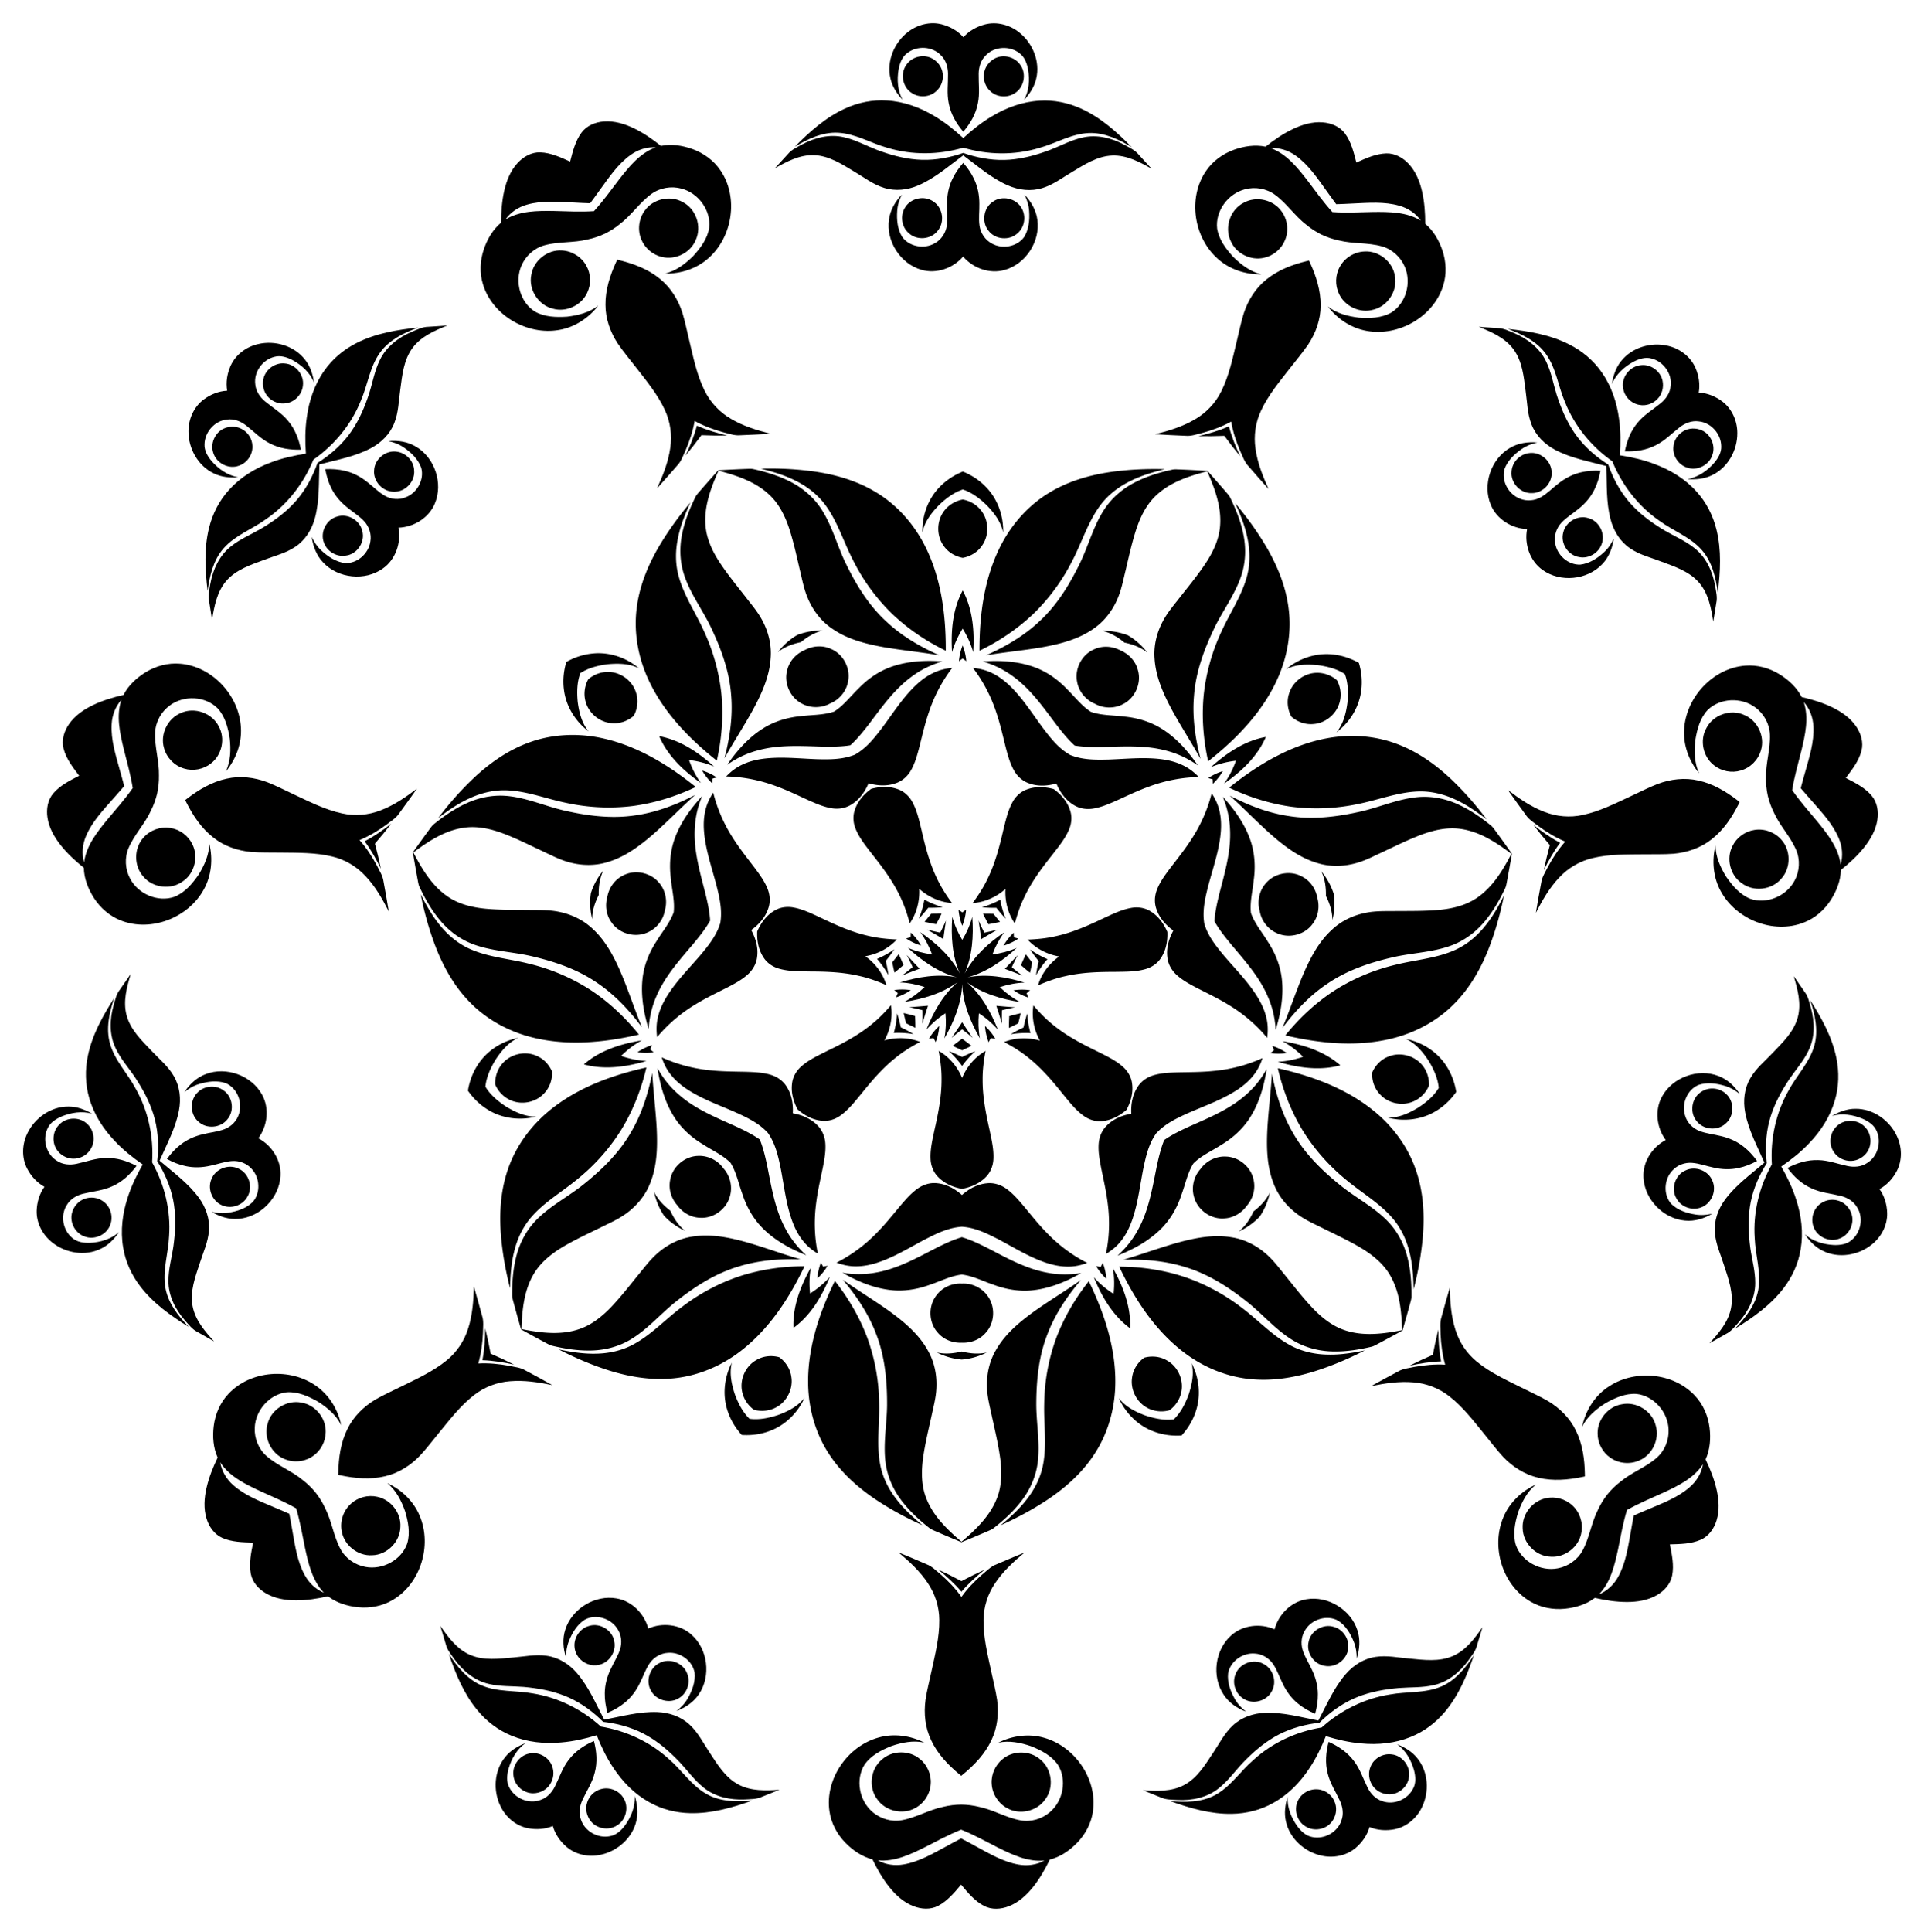
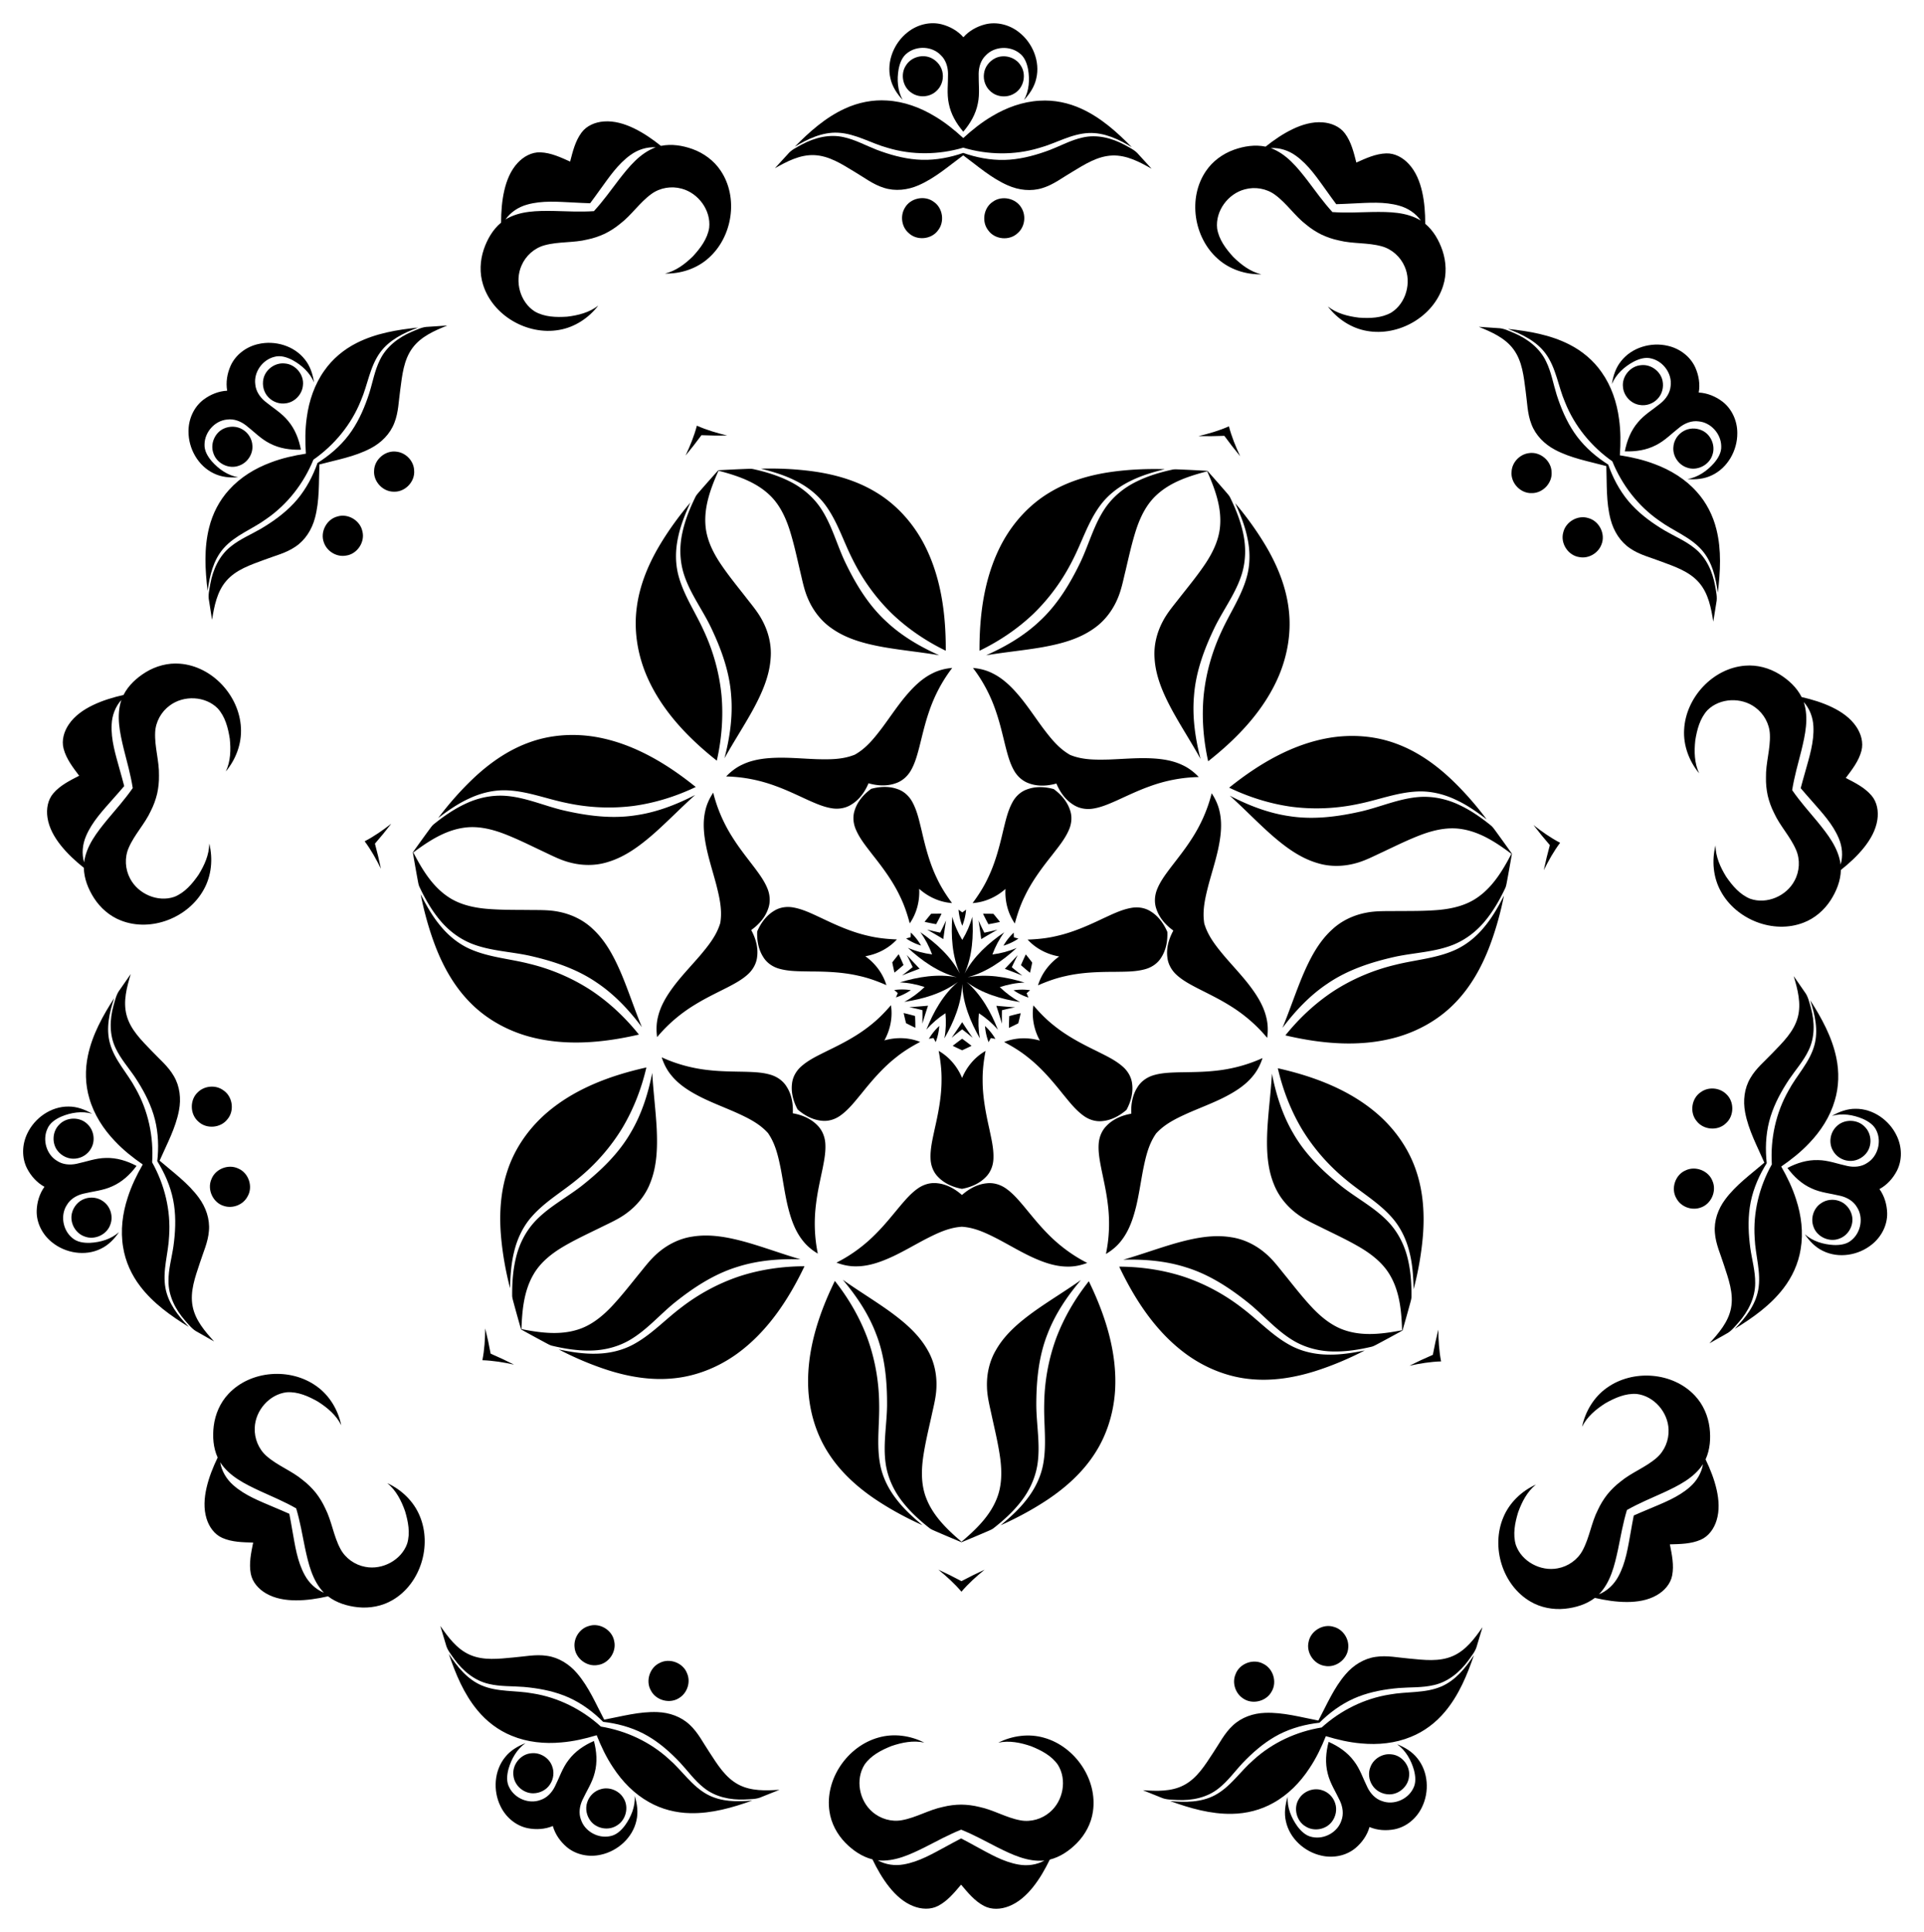
<svg xmlns="http://www.w3.org/2000/svg" viewBox="0 0 1632.88 1639.41">
  <path d="M1566.492 660.134c7.828 4.067 16.042 8.116 21.862 14.949 4.803 5.605 6.039 13.429 4.943 20.553-1.303 8.744-5.834 16.635-11.267 23.473-5.727 7.178-12.545 13.412-19.708 19.123-.204 9.165-3.732 17.943-8.629 25.581-5.491 8.502-13.526 15.473-23.036 19.1-25.688 9.976-57.234-2.61-70.234-26.61-6.493-11.75-7.736-25.973-4.49-38.895.05 9.557 4.117 18.533 9.05 26.528 5.267 7.638 11.645 15.235 20.488 18.757 14.04 4.879 30.72-2.372 37.546-15.393 4.289-7.92 4.898-17.787 1.3-26.084-4.828-11.33-13.7-20.325-18.779-31.534-2.33-4.614-4.084-9.498-5.275-14.518-1.093-5.043-1.618-10.206-1.508-15.374-.258-12.302 3.863-24.246 3.327-36.55-.335-9.038-5.143-17.675-12.43-22.968-11.778-8.8-29.954-8.14-40.513 2.32-6.456 6.994-8.93 16.6-10.386 25.764-.998 9.34-.792 19.193 3.288 27.835-8.506-10.255-13.523-23.62-12.738-37.023 1.366-27.26 24.39-52.23 51.869-54.319 10.144-.833 20.4 1.987 29.023 7.286 7.714 4.776 14.686 11.171 18.826 19.35 8.926 2.06 17.767 4.74 26.031 8.743 7.852 3.824 15.346 8.987 20.295 16.311 4.064 5.954 6.326 13.545 4.413 20.674-2.3 8.676-7.962 15.874-13.268 22.921zm-45.505 10.326c6.484 9.393 14.116 18.003 21.423 26.75 8.719 10.7 17.899 22.273 19.705 36.418 2.156-7.272 1.42-15.246-1.537-22.19-5.09-12.242-14.395-21.998-22.984-31.859-3.126-3.55-6.3-7.11-9.36-10.763 1.183-4.617 2.51-9.199 3.797-13.75 3.491-12.602 7.675-25.419 6.981-38.659-.33-7.54-3.107-15.05-8.192-20.68 4.477 13.54 1.192 27.942-2.054 41.358-2.816 11.043-5.984 22.104-7.779 33.375zM1417.203 1310.475c1.701 8.656 3.656 17.602 1.943 26.412-1.388 7.25-6.734 13.095-12.987 16.68-7.65 4.433-16.644 5.81-25.377 5.826-9.183-.002-18.308-1.445-27.238-3.485-7.294 5.555-16.356 8.269-25.38 9.203-10.072 1.007-20.531-.928-29.296-6.102-23.817-13.863-33.645-46.374-22.986-71.502 5.138-12.403 15.483-22.243 27.61-27.76-7.44 5.997-11.923 14.773-15.099 23.614-2.687 8.88-4.65 18.604-1.89 27.713 4.939 14.019 21.008 22.54 35.444 19.757 8.867-1.585 16.96-7.26 21.204-15.246 5.848-10.84 7.35-23.384 12.946-34.343 2.154-4.698 4.88-9.115 8.062-13.177 3.261-3.998 6.97-7.628 11.079-10.764 9.458-7.871 21.365-12.096 30.651-20.187 6.857-5.897 10.612-15.041 10.207-24.04-.464-14.694-12.312-28.494-27.074-30.226-9.493-.687-18.546 3.367-26.618 7.943-7.925 5.044-15.5 11.348-19.712 19.926 2.714-13.044 10.035-25.3 21.003-33.043 22.166-15.928 56.043-13.496 74.808 6.686 6.976 7.41 11.166 17.188 12.4 27.233 1.075 9.01.422 18.447-3.392 26.784 3.955 8.263 7.372 16.846 9.395 25.803 1.906 8.523 2.542 17.6-.098 26.037-2.121 6.89-6.646 13.39-13.413 16.34-8.217 3.61-17.374 3.672-26.192 3.918zm-36.445-29.139c-3.301 10.926-5.275 22.26-7.557 33.427-2.93 13.488-6.255 27.88-16.188 38.112 7.03-2.848 12.806-8.395 16.39-15.036 6.4-11.612 8.225-24.97 10.58-37.834.825-4.656 1.63-9.358 2.578-14.03 4.348-1.952 8.757-3.771 13.118-5.602 12.03-5.128 24.658-9.849 34.578-18.646 5.688-4.959 9.828-11.813 11.06-19.298-7.795 11.941-21.103 18.352-33.616 24.179-10.39 4.684-21.012 9.103-30.943 14.728zM815.666 1599.236c-5.707 6.727-11.482 13.834-19.439 17.987-6.534 3.436-14.436 2.9-21.138.246-8.235-3.216-14.92-9.39-20.378-16.207-5.723-7.181-10.284-15.215-14.257-23.47-8.89-2.238-16.663-7.63-23.02-14.104-7.067-7.246-12.075-16.63-13.495-26.709-4.01-27.264 15.28-55.219 41.572-62.551 12.9-3.716 27.043-1.763 38.918 4.277-9.328-2.078-18.984-.11-27.876 2.919-8.619 3.436-17.445 7.964-22.846 15.802-7.88 12.601-4.524 30.477 6.652 40.029 6.768 5.944 16.251 8.733 25.141 7.071 12.121-2.185 22.865-8.833 34.922-11.29 5.016-1.245 10.169-1.869 15.328-1.913 5.16.057 10.31.694 15.324 1.951 12.051 2.487 22.778 9.162 34.894 11.377 8.885 1.684 18.375-1.08 25.158-7.008 11.2-9.524 14.601-27.392 6.752-40.013-5.382-7.85-14.196-12.4-22.807-15.858-8.884-3.052-18.535-5.043-27.869-2.988 11.891-6.012 26.038-7.93 38.93-4.18 26.273 7.397 45.493 35.4 41.415 62.654-1.445 10.075-6.477 19.447-13.561 26.675-6.374 6.457-14.16 11.831-23.055 14.048-3.994 8.244-8.575 16.266-14.316 23.433-5.475 6.804-12.176 12.96-20.418 16.157-6.709 2.636-14.613 3.153-21.138-.3-7.946-4.172-13.703-11.293-19.393-18.035zm.058-46.661c-10.6 4.231-20.692 9.755-30.845 14.933-12.373 6.119-25.698 12.493-39.891 11.106 6.61 3.721 14.548 4.778 21.975 3.44 13.069-2.237 24.65-9.139 36.175-15.318 4.156-2.257 8.334-4.56 12.577-6.731 4.237 2.181 8.409 4.495 12.56 6.762 11.509 6.208 23.073 13.139 36.136 15.41 7.424 1.355 15.364.318 21.984-3.386-14.196 1.351-27.506-5.056-39.863-11.206-10.14-5.203-20.219-10.753-30.808-15.01zM214.85 1308.976c-8.817-.268-17.974-.352-26.182-3.983-6.76-2.966-11.268-9.48-13.372-16.373-2.62-8.444-1.96-17.52-.033-26.038 2.045-8.951 5.483-17.526 9.459-25.78-3.793-8.345-4.422-17.785-3.325-26.791 1.259-10.043 5.473-19.81 12.468-27.203 18.815-20.135 52.698-22.483 74.824-6.499 10.949 7.77 18.24 20.044 20.921 33.095-4.191-8.589-11.75-14.912-19.663-19.975-8.06-4.596-17.103-8.673-26.598-8.01-14.766 1.696-26.649 15.466-27.149 30.16-.428 8.997 3.305 18.15 10.147 24.064 9.266 8.114 21.162 12.369 30.6 20.264 4.101 3.146 7.801 6.785 11.053 10.792 3.172 4.07 5.886 8.493 8.029 13.196 5.57 10.973 7.039 23.521 12.86 34.375 4.224 7.997 12.303 13.693 21.166 15.3 14.429 2.818 30.52-5.663 35.493-19.669 2.782-9.102.844-18.83-1.821-27.718-3.154-8.85-7.614-17.636-15.04-23.652 12.113 5.548 22.433 15.414 27.54 27.83 10.598 25.154.688 57.64-23.163 71.444-8.778 5.152-19.242 7.061-29.31 6.029-9.023-.957-18.079-3.694-25.358-9.267-8.936 2.018-18.064 3.438-27.247 3.418-8.733-.038-17.724-1.438-25.362-5.89-6.244-3.6-11.576-9.458-12.946-16.712-1.691-8.814.286-17.756 2.01-26.407zm36.518-29.048c-9.917-5.65-20.528-10.095-30.907-14.805-12.498-5.858-25.79-12.302-33.555-24.263 1.213 7.488 5.336 14.353 11.012 19.326 9.898 8.822 22.515 13.574 34.531 18.732 4.357 1.841 8.762 3.672 13.104 5.636.937 4.673 1.73 9.377 2.544 14.035 2.323 12.87 4.114 26.232 10.484 37.86 3.569 6.65 9.33 12.211 16.353 15.077-9.907-10.256-13.196-24.657-16.093-38.152-2.254-11.173-4.2-22.512-7.473-33.446zM67.183 658.265c-5.288-7.06-10.932-14.272-13.21-22.954-1.896-7.134.385-14.72 4.464-20.663 4.968-7.312 12.474-12.456 20.335-16.26 8.275-3.982 17.122-6.64 26.053-8.678 4.161-8.169 11.149-14.546 18.874-19.304 8.637-5.277 18.9-8.071 29.042-7.213 27.473 2.157 50.434 27.184 51.732 54.448.753 13.404-4.298 26.758-12.83 36.992 4.102-8.632 4.332-18.484 3.358-27.827-1.433-9.168-3.883-18.78-10.322-25.79-10.532-10.487-28.707-11.192-40.506-2.422-7.301 5.275-12.13 13.9-12.489 22.937-.566 12.304 3.525 24.257 3.237 36.559.097 5.168-.441 10.33-1.547 15.37-1.203 5.017-2.97 9.897-5.311 14.505-5.106 11.196-14 20.168-18.857 31.487-3.619 8.288-3.035 18.156 1.235 26.087 6.792 13.038 23.455 20.33 37.507 15.486 8.851-3.5 15.248-11.08 20.536-18.705 4.952-7.983 9.04-16.949 9.114-26.506 3.215 12.93 1.936 27.15-4.587 38.884-13.059 23.968-44.636 36.475-70.3 26.434-9.5-3.65-17.518-10.64-22.988-19.156-4.877-7.65-8.384-16.437-8.565-25.603-7.149-5.728-13.951-11.98-19.66-19.172-5.416-6.851-9.927-14.754-11.209-23.5-1.078-7.128.178-14.948 4.995-20.542 5.837-6.818 14.06-10.847 21.9-14.894zm45.479 10.44c-1.766-11.276-4.907-22.345-7.695-33.395-3.213-13.424-6.462-27.834-1.952-41.362-5.098 5.617-7.894 13.12-8.243 20.659-.727 13.238 3.424 26.066 6.884 38.676 1.276 4.554 2.592 9.14 3.764 13.76-3.07 3.645-6.253 7.198-9.387 10.74-8.614 9.839-17.944 19.571-23.064 31.801-2.974 6.937-3.73 14.908-1.592 22.186 1.842-14.14 11.05-25.691 19.796-36.37 7.329-8.728 14.982-17.319 21.489-26.695zM483.86 137.103c2.223-8.538 4.343-17.446 9.71-24.64 4.396-5.93 11.748-8.877 18.938-9.394 8.814-.675 17.516 1.987 25.392 5.761 8.272 3.987 15.867 9.246 23.028 14.96 8.98-1.841 18.324-.355 26.86 2.72 9.51 3.461 18.095 9.743 23.747 18.208 15.442 22.824 10.192 56.38-10.315 74.394-10.01 8.945-23.6 13.322-36.92 13.032 9.306-2.175 17.152-8.137 23.85-14.724 6.274-6.836 12.26-14.745 13.727-24.15 1.632-14.773-9.148-29.422-23.362-33.179-8.676-2.419-18.43-.817-25.719 4.538-9.973 7.228-16.768 17.879-26.565 25.324-3.98 3.298-8.35 6.095-12.98 8.374-4.674 2.187-9.59 3.849-14.653 4.89-11.937 2.99-24.497 1.63-36.375 4.89-8.736 2.338-16.086 8.947-19.625 17.23-5.959 13.44-1.271 31.014 11.277 38.98 8.255 4.738 18.17 5.013 27.429 4.393 9.328-1.106 18.888-3.499 26.405-9.4-8.104 10.575-20.019 18.44-33.26 20.657-26.881 4.734-56.348-12.156-64.498-38.48-3.07-9.705-2.603-20.332.644-29.918 2.94-8.583 7.624-16.803 14.676-22.66.022-9.16.668-18.376 2.732-27.323 1.98-8.506 5.346-16.96 11.385-23.416 4.9-5.287 11.797-9.181 19.174-8.902 8.97.312 17.247 4.23 25.298 7.835zm20.194 42.065c7.714-8.411 14.41-17.767 21.311-26.837 8.492-10.882 17.732-22.407 31.121-27.315-7.57-.484-15.18 2.008-21.291 6.435-10.803 7.686-18.244 18.93-25.946 29.498-2.765 3.837-5.53 7.724-8.41 11.52-4.765-.126-9.527-.4-14.25-.643-13.064-.599-26.49-1.826-39.244 1.797-7.277 2-13.981 6.379-18.338 12.588 12.204-7.377 26.976-7.379 40.777-7.2 11.394.289 22.882.916 34.27.157zM1151.116 137.934c8.06-3.585 16.347-7.481 25.317-7.771 7.378-.261 14.265 3.65 19.152 8.95 6.024 6.47 9.368 14.933 11.327 23.444 2.041 8.953 2.665 18.17 2.663 27.33 7.039 5.875 11.702 14.106 14.62 22.697 3.224 9.594 3.664 20.222.57 29.918-8.216 26.304-37.724 43.121-64.594 38.32-13.236-2.25-25.13-10.145-33.209-20.74 7.503 5.92 17.056 8.337 26.382 9.465 9.257.644 19.173.394 27.44-4.324 12.568-7.934 17.3-25.497 11.374-38.951-3.518-8.292-10.852-14.92-19.582-17.28-11.87-3.29-24.433-1.961-36.363-4.98-5.06-1.054-9.972-2.728-14.64-4.927-4.624-2.29-8.988-5.098-12.96-8.406-9.778-7.47-16.547-18.138-26.501-25.39-7.275-5.373-17.026-7-25.708-4.602-14.223 3.721-25.04 18.344-23.444 33.12 1.442 9.41 7.41 17.333 13.667 24.184 6.68 6.604 14.512 12.586 23.813 14.784-13.322.257-26.9-4.154-36.889-13.124-20.461-18.065-25.628-51.634-10.128-74.42 5.673-8.45 14.273-14.71 23.792-18.149 8.544-3.053 17.89-4.516 26.866-2.653 7.176-5.695 14.784-10.936 23.066-14.901 7.885-3.755 16.593-6.395 25.406-5.698 7.188.535 14.534 3.499 18.915 9.44 5.348 7.208 7.446 16.122 9.648 24.664zm-20.298 42.016c11.386.787 22.875.188 34.27-.071 13.801-.146 28.573-.107 40.759 7.3-4.342-6.22-11.035-10.616-18.307-12.633-12.745-3.654-26.174-2.461-39.239-1.894-4.724.23-9.486.492-14.251.607-2.872-3.804-5.627-7.698-8.382-11.542-7.676-10.587-15.088-21.849-25.872-29.562-6.101-4.443-13.705-6.953-21.276-6.488 13.377 4.941 22.588 16.49 31.053 27.392 6.878 9.087 13.551 18.46 21.245 26.89zM1042.975 361.776c2.267 8.76 5.715 17.173 9.54 25.358-4.627-5.63-9.141-11.385-13.434-17.298-7.3.313-14.613.353-21.9.228 8.789-2.091 17.523-4.62 25.794-8.288zM1324.061 715.15c-5.435 7.234-9.863 15.175-13.878 23.268 1.518-7.128 3.202-14.245 5.149-21.287-4.796-5.513-9.387-11.206-13.833-16.981 7.114 5.568 14.537 10.82 22.562 15zM1223.037 1155.236c-9.045.261-18.015 1.75-26.845 3.658 6.52-3.258 13.134-6.379 19.853-9.248 1.32-7.186 2.908-14.325 4.652-21.402.082 9.034.604 18.112 2.34 26.992zM815.976 1350.642c-5.844-6.909-12.6-12.994-19.598-18.708 6.612 3.066 13.176 6.291 19.609 9.756 6.441-3.449 13.013-6.658 19.633-9.707-7.012 5.697-13.784 11.765-19.644 18.659zM409.403 1154.222c1.758-8.876 2.302-17.953 2.407-26.986 1.726 7.08 3.297 14.224 4.598 21.413 6.713 2.886 13.32 6.023 19.83 9.297-8.825-1.93-17.791-3.44-26.835-3.724zM309.476 713.885c8.036-4.16 15.471-9.394 22.6-14.944-4.46 5.764-9.066 11.446-13.875 16.946 1.929 7.048 3.595 14.169 5.095 21.3-3.994-8.102-8.403-16.055-13.82-23.303zM591.442 361.213c8.263 3.69 16.99 6.24 25.774 8.352-7.287.107-14.6.049-21.9-.282-4.307 5.902-8.835 11.645-13.476 17.264 3.845-8.175 7.313-16.58 9.602-25.334z" />
-   <path d="M1110.94 221.094c.283.592.562 1.186.838 1.782 5.238 11.43 9.227 23.777 9.05 36.478.01 11.768-4.127 23.269-10.588 33.015-4.714 6.898-10.165 13.25-15.264 19.863-8.955 11.473-18.438 22.798-24.656 36.074-4.784 10.04-6.426 21.487-4.78 32.48 1.656 11.955 6.152 23.258 11.08 34.191-5.77-6.375-11.417-12.87-17.047-19.368-3.475-3.582-4.937-8.468-7.04-12.877-3.398-7.951-6.182-16.374-7.622-24.964-7.623 4.212-15.952 7.265-24.292 9.546-4.761 1.092-9.498 2.984-14.464 2.488-8.591-.372-17.187-.759-25.768-1.316 11.628-2.935 23.277-6.438 33.67-12.572 9.636-5.543 17.583-13.944 22.474-23.932 6.535-13.122 9.514-27.59 12.935-41.736 2.01-8.105 3.6-16.323 6.074-24.303 3.62-11.12 10.058-21.508 19.283-28.815 9.84-8.033 21.99-12.582 34.2-15.583.639-.154 1.278-.304 1.917-.45zM1476.426 680.573c-.287.59-.577 1.179-.87 1.766-5.672 11.222-12.837 22.038-22.878 29.819-9.194 7.345-20.765 11.282-32.413 12.306-8.333.617-16.698.315-25.047.452-14.554.151-29.32-.201-43.576 3.214-10.833 2.52-20.806 8.373-28.374 16.514-8.315 8.748-14.348 19.31-19.824 29.98 1.387-8.486 2.943-16.95 4.514-25.404.633-4.95 3.542-9.14 5.678-13.533 4.098-7.613 8.947-15.041 14.766-21.523-8.046-3.334-15.627-7.942-22.61-13.04-3.822-3.042-8.255-5.566-10.963-9.757-5.066-6.949-10.123-13.911-15.037-20.968 9.545 7.261 19.546 14.185 30.823 18.487 10.34 4.077 21.864 5.053 32.723 2.649 14.333-3.072 27.501-9.764 40.695-15.91 7.59-3.48 15.006-7.362 22.788-10.403 10.95-4.103 23.086-5.547 34.55-2.89 12.415 2.684 23.548 9.348 33.508 17.023.518.404 1.034.81 1.547 1.218zM1345.068 1252.802c-.64.143-1.282.284-1.924.42-12.31 2.563-25.234 3.705-37.577.706-11.475-2.61-21.767-9.201-29.83-17.67-5.678-6.13-10.658-12.857-15.97-19.3-9.193-11.284-18.124-23.049-29.683-32.065-8.723-6.899-19.518-11.047-30.602-11.887-12.024-1.047-24.043.822-35.8 3.193 7.5-4.207 15.088-8.267 22.677-12.31 4.265-2.591 9.354-2.929 14.12-3.999 8.508-1.542 17.34-2.383 26.034-1.874-2.41-8.37-3.533-17.17-3.9-25.808-.006-4.885-.797-9.924.792-14.655 2.274-8.293 4.564-16.588 7.017-24.83.274 11.99 1.097 24.127 4.765 35.625 3.259 10.627 9.681 20.245 18.33 27.236 11.34 9.29 24.781 15.413 37.812 21.897 7.454 3.764 15.113 7.141 22.342 11.33 10.036 6.002 18.73 14.591 23.802 25.21 5.641 11.381 7.373 24.24 7.582 36.812.008.656.012 1.313.013 1.968zM815.78 1506.88c-.51-.41-1.02-.824-1.527-1.241-9.68-8.027-18.63-17.42-23.98-28.94-5.116-10.597-6.379-22.754-4.786-34.339 1.253-8.26 3.408-16.349 5.133-24.519 3.091-14.223 6.72-28.54 6.563-43.199-.045-11.121-3.533-22.147-9.786-31.337-6.679-10.053-15.634-18.286-24.817-25.998 7.964 3.24 15.869 6.641 23.762 10.054 4.685 1.719 8.123 5.487 11.93 8.547 6.511 5.69 12.674 12.07 17.698 19.185 5.042-7.103 11.22-13.468 17.745-19.141 3.816-3.05 7.263-6.81 11.952-8.517 7.901-3.393 15.815-6.774 23.787-9.995-9.202 7.69-18.178 15.9-24.881 25.936-6.277 9.174-9.792 20.192-9.865 31.313-.194 14.658 3.4 28.985 6.455 43.215 1.705 8.175 3.84 16.268 5.072 24.532 1.564 11.588.27 23.742-4.87 34.327-5.38 11.507-14.354 20.877-24.053 28.88-.508.415-1.019.828-1.531 1.237zM287.13 1251.483c.001-.656.007-1.313.017-1.97.24-12.571 2.004-25.425 7.674-36.791 5.097-10.607 13.814-19.174 23.864-25.151 7.24-4.171 14.907-7.53 22.37-11.275 13.047-6.45 26.504-12.54 37.866-21.803 8.667-6.97 15.113-16.57 18.399-27.19 3.696-11.489 4.55-23.623 4.853-35.612 2.432 8.248 4.702 16.548 6.956 24.847 1.576 4.735.773 9.772.756 14.657-.39 8.637-1.535 17.434-3.966 25.798 8.697-.487 17.525.376 26.029 1.94 4.764 1.08 9.852 1.431 14.11 4.033 7.58 4.062 15.157 8.141 22.646 12.366-11.75-2.4-23.765-4.299-35.791-3.282-11.086.813-21.891 4.934-30.632 11.811-11.581 8.987-20.541 20.73-29.762 31.99-5.328 6.43-10.325 13.146-16.018 19.262-8.084 8.448-18.393 15.014-29.874 17.594-12.35 2.968-25.272 1.795-37.576-.799-.641-.138-1.282-.28-1.922-.425zM157.198 678.928c.514-.407 1.031-.812 1.55-1.214 9.98-7.65 21.128-14.286 33.55-16.94 11.47-2.627 23.604-1.154 34.543 2.977 7.775 3.06 15.181 6.96 22.763 10.46 13.178 6.179 26.329 12.903 40.655 16.011 10.853 2.43 22.378 1.484 32.729-2.568 11.287-4.273 21.306-11.172 30.869-18.409-4.932 7.044-10.006 13.994-15.09 20.93-2.718 4.185-7.157 6.697-10.987 9.73-6.996 5.08-14.588 9.669-22.642 12.984 5.802 6.495 10.633 13.936 14.712 21.559 2.125 4.399 5.023 8.596 5.644 13.547 1.55 8.459 3.085 16.926 4.451 25.416-5.449-10.683-11.456-21.261-19.75-30.03-7.547-8.16-17.506-14.039-28.332-16.584-14.247-3.452-29.014-3.136-43.568-3.323-8.349-.158-16.714.123-25.045-.515-11.646-1.053-23.207-5.019-32.383-12.387-10.021-7.805-17.16-18.639-22.803-29.875-.292-.588-.58-1.178-.866-1.769zM523.828 220.362c.64.149 1.278.3 1.916.456 12.203 3.032 24.342 7.61 34.162 15.668 9.206 7.33 15.62 17.734 19.21 28.863 2.455 7.986 4.023 16.208 6.014 24.318 3.386 14.155 6.328 28.63 12.83 41.768 4.867 10 12.793 18.421 22.414 23.988 10.379 6.16 22.02 9.692 33.64 12.656-8.582.536-17.18.902-25.772 1.252-4.967.484-9.699-1.42-14.457-2.524-8.334-2.302-16.655-5.376-24.269-9.607-1.46 8.587-4.266 17.002-7.683 24.945-2.114 4.403-3.588 9.286-7.072 12.86-5.648 6.484-11.31 12.964-17.096 19.325 4.955-10.921 9.48-22.213 11.164-34.164 1.675-10.988.061-22.44-4.698-32.492-6.185-13.29-15.64-24.639-24.566-36.134-5.083-6.625-10.518-12.991-15.214-19.902-6.437-9.762-10.545-21.273-10.506-33.041-.145-12.701 3.874-25.037 9.14-36.455.278-.595.56-1.188.843-1.78zM1157.914 213.393c12.209-.848 24.02 8.616 25.903 20.7 2.546 12.38-5.94 25.646-18.173 28.65-11.335 3.362-24.367-2.74-29.245-13.462-3.486-7.224-3.21-16.156.82-23.11 4.1-7.439 12.206-12.424 20.695-12.778zM547.095 178.834c6.95-10.073 21.713-13.407 32.334-7.344 11.267 5.728 16.348 20.633 11.069 32.07-4.439 10.959-17.335 17.343-28.76 14.471-7.82-1.778-14.63-7.563-17.556-15.05-3.26-7.842-2.103-17.289 2.913-24.147zM139.237 634.845c-3.543-11.713 3.055-25.334 14.417-29.859 11.503-5.237 26.325.084 31.975 11.342 5.8 10.303 2.751 24.365-6.617 31.507-6.267 5.006-15.035 6.724-22.712 4.343-8.165-2.341-14.829-9.135-17.063-17.333zM241.465 1238.04c-11.367-4.533-17.903-18.185-14.355-29.889 3.077-12.258 16.478-20.53 28.803-17.927 11.671 1.889 20.765 13.04 20.508 24.817.006 8.021-4.118 15.948-10.766 20.466-6.92 4.923-16.388 5.897-24.19 2.533zM776.8 1534.2c-10.632 6.061-25.38 2.66-32.319-7.411-7.665-10.05-5.776-25.683 3.943-33.697 8.753-7.948 23.142-8.104 32.19-.56 6.274 4.996 9.9 13.162 9.288 21.177-.466 8.48-5.607 16.49-13.102 20.492zM1342.123 1300.312c-1.89 12.09-13.745 21.5-25.945 20.646-12.636-.272-23.681-11.496-23.887-24.092-.756-11.799 8.093-23.146 19.632-25.516 7.818-1.79 16.464.466 22.348 5.942 6.34 5.652 9.396 14.665 7.852 23.02zM1511.735 712.497c8.275 9.016 8.24 24.152-.034 33.158-8.092 9.709-23.754 11.347-33.73 3.654-9.695-6.765-13.05-20.758-7.708-31.257 3.474-7.23 10.629-12.582 18.579-13.768 8.371-1.433 17.324 1.797 22.893 8.213zM1494.497 636.535c3.572-11.705-2.992-25.342-14.343-29.895-11.49-5.266-26.325.018-32.003 11.262-5.826 10.288-2.812 24.358 6.538 31.524 6.255 5.021 15.02 6.761 22.702 4.4 8.17-2.322 14.851-9.1 17.106-17.291zM1087.777 179.508c-6.924-10.09-21.68-13.46-32.316-7.425-11.28 5.7-16.4 20.593-11.148 32.043 4.411 10.97 17.29 17.385 28.722 14.543 7.826-1.76 14.65-7.527 17.595-15.006 3.28-7.835 2.146-17.284-2.853-24.155zM476.873 212.544c-12.206-.879-24.04 8.556-25.953 20.635-2.577 12.374 5.875 25.661 18.1 28.695 11.328 3.39 24.374-2.679 29.279-13.39 3.504-7.214 3.25-16.146-.762-23.11-4.081-7.45-12.175-12.455-20.664-12.83zM121.81 710.764c-8.298 8.996-8.3 24.131-.049 33.158 8.067 9.73 23.726 11.406 33.72 3.739 9.713-6.742 13.102-20.726 7.787-31.239-3.456-7.238-10.598-12.608-18.545-13.814-8.368-1.453-17.328 1.754-22.914 8.156zM289.955 1299c1.86 12.096 13.692 21.535 25.894 20.711 12.636-.24 23.71-11.437 23.947-24.032.785-11.797-8.035-23.166-19.568-25.565-7.814-1.81-16.466.425-22.363 5.886-6.354 5.636-9.433 14.641-7.91 23zM854.693 1534.298c10.617 6.087 25.373 2.722 32.337-7.332 7.69-10.03 5.841-25.668-3.858-33.706-8.734-7.97-23.122-8.162-32.188-.64-6.287 4.98-9.934 13.137-9.34 21.153.444 8.482 5.565 16.504 13.05 20.525zM1390.765 1239.473c11.379-4.505 17.948-18.14 14.43-29.853-3.047-12.266-16.427-20.57-28.758-18-11.676 1.86-20.798 12.99-20.57 24.767-.026 8.02 4.078 15.958 10.714 20.492 6.91 4.94 16.374 5.939 24.184 2.594z" />
  <g>
    <path d="M1378.978 382.987c1.72-8.939 5.069-17.543 11.028-24.522 5.415-6.613 12.897-10.943 19.417-16.308 4.442-3.619 7.946-8.725 8.427-14.564 1.413-10.336-6.035-20.794-16.077-23.31-5.313-1.56-10.876.302-15.59 2.767-7.758 4.24-14.731 10.55-18.178 18.834 1.04-6.942 3.285-13.88 7.768-19.404 9.15-11.693 25.492-16.422 39.727-13.024 10.04 2.267 19.154 9.06 23.363 18.576 2.878 6.525 4.107 14.014 2.832 21.068 7.16.344 14.18 3.226 19.89 7.499 8.326 6.24 12.895 16.649 12.845 26.942.11 14.634-8.176 29.494-21.627 35.78-6.39 3.125-13.655 3.75-20.654 3.203 8.846-1.495 16.564-6.87 22.44-13.475 3.463-4.039 6.529-9.04 6.204-14.568-.193-10.35-8.707-19.96-19.096-20.909-5.798-.844-11.561 1.42-16.087 4.935-6.694 5.147-12.596 11.462-20.257 15.25-8.141 4.237-17.278 5.564-26.375 5.23zM1516.972 991.072c8.061-4.228 16.876-6.975 26.048-6.667 8.547.11 16.597 3.26 24.856 5.013 5.6 1.216 11.776.772 16.642-2.493 8.961-5.34 12.493-17.683 8.2-27.103-2.093-5.126-7.017-8.314-11.884-10.463-8.152-3.422-17.433-4.939-26.06-2.47 6.078-3.514 12.901-6.086 20.015-6.024 14.847-.137 28.734 9.691 34.952 22.94 4.488 9.263 4.859 20.623.043 29.846-3.306 6.32-8.396 11.95-14.705 15.35 4.194 5.813 6.319 13.099 6.539 20.227.31 10.4-4.978 20.462-13.056 26.84-11.374 9.21-28.158 11.998-41.459 5.4-6.427-3.048-11.446-8.337-15.382-14.151 6.685 5.984 15.7 8.668 24.527 9.144 5.317.188 11.139-.533 15.258-4.234 7.971-6.604 10.176-19.252 4.44-27.966-2.954-5.06-8.318-8.153-13.888-9.5-8.197-2.025-16.814-2.702-24.553-6.33-8.388-3.722-15.123-10.039-20.533-17.36zM1127.59 1478.094c8.332 3.667 15.975 8.846 21.453 16.21 5.243 6.75 7.8 15.007 11.578 22.558 2.54 5.136 6.739 9.688 12.325 11.457 9.762 3.677 21.615-1.258 26.303-10.487 2.702-4.833 2.125-10.671.77-15.816-2.406-8.506-7.008-16.709-14.317-21.913 6.538 2.56 12.802 6.291 17.19 11.89 9.363 11.523 10.338 28.509 3.857 41.63-4.444 9.285-13.095 16.658-23.308 18.644-7.003 1.354-14.577.885-21.17-1.927-1.93 6.904-6.301 13.107-11.737 17.723-7.937 6.728-19.101 8.866-29.125 6.528-14.292-3.15-26.936-14.534-30.07-29.047-1.626-6.926-.619-14.148 1.473-20.85-.511 8.958 3.011 17.679 8.143 24.877 3.167 4.275 7.362 8.376 12.823 9.29 10.134 2.115 21.397-4.047 24.633-13.964 2.114-5.465 1.188-11.588-1.231-16.783-3.528-7.67-8.372-14.83-10.36-23.143-2.32-8.879-1.58-18.082.77-26.877zM504.045 1477.317c2.328 8.8 3.044 18.006.703 26.879-2.01 8.308-6.871 15.455-10.418 23.117-2.432 5.188-3.373 11.309-1.273 16.779 3.212 9.925 14.46 16.115 24.598 14.026 5.464-.9 9.668-4.992 12.846-9.258 5.15-7.186 8.694-15.897 8.206-24.856 2.075 6.707 3.063 13.931 1.42 20.852-3.17 14.505-15.842 25.858-30.142 28.972-10.03 2.314-21.188.148-29.108-6.6-5.425-4.63-9.781-10.844-11.693-17.752-6.6 2.796-14.176 3.246-21.175 1.874-10.208-2.011-18.84-9.406-23.262-18.701-6.448-13.138-5.431-30.121 3.962-41.62 4.4-5.589 10.675-9.305 17.218-11.848-7.322 5.185-11.943 13.377-14.372 21.877-1.367 5.141-1.959 10.978.732 15.818 4.665 9.24 16.505 14.205 26.277 10.552 5.59-1.755 9.8-6.296 12.353-11.426 3.798-7.541 6.375-15.792 11.634-22.53 5.496-7.349 13.153-12.51 21.494-16.155zM115.878 989.325c-5.429 7.307-12.179 13.607-20.576 17.308-7.748 3.61-16.367 4.265-24.57 6.269-5.572 1.333-10.944 4.413-13.911 9.466-5.758 8.7-3.584 21.352 4.37 27.977 4.11 3.71 9.931 4.446 15.248 4.27 8.829-.453 17.85-3.114 24.55-9.081-3.95 5.803-8.982 11.08-15.418 14.112-13.317 6.565-30.094 3.735-41.444-5.503-8.063-6.399-13.326-16.473-12.99-26.873.238-7.127 2.38-14.408 6.59-20.21-6.301-3.417-11.376-9.06-14.667-15.387-4.793-9.235-4.394-20.594.117-29.847 6.251-13.232 20.163-23.026 35.01-22.852 7.113-.044 13.93 2.545 19.998 6.075-8.62-2.491-17.905-.998-26.065 2.404-4.872 2.136-9.804 5.313-11.91 10.434-4.317 9.409-.815 21.76 8.133 27.123 4.857 3.277 11.033 3.737 16.635 2.534 8.264-1.732 16.322-4.862 24.868-4.95 9.173-.286 17.981 2.483 26.032 6.731zM255.388 381.586c-9.098.312-18.232-1.038-26.361-5.295-7.653-3.808-13.539-10.138-20.22-15.301-4.517-3.526-10.274-5.805-16.075-4.975-10.39.923-18.928 10.511-19.148 20.86-.338 5.528 2.715 10.537 6.168 14.585 5.86 6.62 13.564 12.013 22.407 13.53-7 .53-14.264-.113-20.646-3.255-13.436-6.318-21.684-21.199-21.538-35.833-.024-10.293 4.57-20.69 12.911-26.91 5.721-4.258 12.749-7.123 19.91-7.45-1.258-7.056-.01-14.542 2.885-21.06 4.231-9.505 13.362-16.276 23.408-18.518 14.243-3.362 30.574 1.408 39.695 13.124 4.47 5.534 6.696 12.478 7.72 19.423-3.427-8.292-10.384-14.62-18.131-18.88-4.709-2.476-10.267-4.352-15.584-2.806-10.048 2.492-17.522 12.93-16.135 23.27.467 5.84 3.958 10.955 8.39 14.586 6.508 5.38 13.978 9.729 19.376 16.356 5.942 6.993 9.27 15.606 10.968 24.55zM817.52 111.74c-5.916-6.918-10.555-14.9-12.296-23.911-1.794-8.357-.515-16.906-.644-25.348-.06-5.73-1.868-11.653-6.133-15.67-7.2-7.549-20.02-8.246-28.248-1.964-4.532 3.181-6.545 8.692-7.557 13.915-1.522 8.708-.935 18.095 3.392 25.954-4.78-5.142-8.805-11.222-10.328-18.17-3.437-14.445 3.055-30.171 14.587-39.182 8.033-6.436 19.026-9.326 29.09-6.683 6.896 1.818 13.517 5.527 18.237 10.921 4.733-5.383 11.364-9.075 18.265-10.876 10.07-2.617 21.056.3 29.072 6.756 11.51 9.04 17.962 24.782 14.49 39.218-1.541 6.944-5.582 13.015-10.374 18.145 4.347-7.849 4.957-17.234 3.457-25.946-1-5.226-2.998-10.741-7.522-13.934-8.213-6.302-21.034-5.637-28.254 1.893-4.275 4.007-6.097 9.926-6.171 15.655-.15 8.442 1.108 16.994-.708 25.346-1.763 9.007-6.422 16.978-12.355 23.882z" />
    <path d="M1368.354 391.438c-17.769-12.468-32.081-29.909-40.13-50.127-5.83-13.51-7.5-28.88-16.298-41.018-7.751-10.698-20.07-16.674-32.133-21.168 17.81 1.86 35.895 4.963 52.006 13.155 10.899 5.492 20.55 13.565 27.515 23.622 8.262 11.688 12.927 25.63 14.768 39.758 1.442 10.17 1.4 20.458.666 30.691 10.136 1.588 20.17 3.86 29.755 7.554 13.351 4.971 25.887 12.653 35.417 23.333 8.232 9.05 13.927 20.268 16.827 32.123 4.358 17.541 3.313 35.862 1.12 53.632-1.666-12.764-4.718-26.111-13.398-36.07-9.847-11.303-24.448-16.388-36.3-25.108-17.89-12.39-31.664-30.26-39.815-50.377zM1503.741 988.034c-1.331-21.665 3.381-43.729 14.17-62.628 6.927-12.982 17.903-23.87 21.908-38.317 3.53-12.73.522-26.088-3.485-38.32 9.65 15.083 18.5 31.158 22.14 48.862 2.501 11.945 2.207 24.524-1.314 36.24-3.986 13.747-11.978 26.087-21.876 36.335-7.051 7.468-15.122 13.85-23.58 19.657 5.079 8.914 9.558 18.176 12.647 27.973 4.437 13.537 6.247 28.128 3.839 42.237-1.942 12.079-7.163 23.526-14.624 33.185-10.997 14.344-25.971 24.95-41.233 34.314 8.941-9.26 17.474-19.968 19.848-32.964 2.698-14.746-2.43-29.332-3.003-44.035-1.466-21.713 3.916-43.622 14.563-62.539zM1121.715 1465.857c16.11-14.55 36.297-24.622 57.8-27.97 14.469-2.678 29.825-.885 43.617-6.762 12.154-5.177 20.722-15.857 27.787-26.617-5.776 16.949-12.826 33.89-24.398 47.775-7.78 9.403-17.797 17.015-29.153 21.568-13.233 5.454-27.864 6.9-42.046 5.551-10.236-.857-20.258-3.188-30.07-6.18-3.804 9.529-8.253 18.806-13.986 27.329-7.818 11.91-18.097 22.422-30.63 29.336-10.654 6.013-22.859 9.068-35.062 9.257-18.07.346-35.699-4.75-52.536-10.842 12.814 1.216 26.506 1.21 38.147-5.035 13.211-7.086 21.417-20.19 32.556-29.804 16.061-14.684 36.547-24.137 57.974-27.606zM509.95 1465.094c21.419 3.523 41.88 13.027 57.905 27.75 11.115 9.643 19.288 22.767 32.481 29.886 11.625 6.274 25.317 6.314 38.135 5.13-16.852 6.05-34.493 11.102-52.564 10.711-12.202-.22-24.4-3.305-35.039-9.345-12.515-6.945-22.768-17.483-30.555-29.412-5.713-8.537-10.138-17.825-13.917-27.363-9.821 2.967-19.848 5.273-30.086 6.105-14.186 1.313-28.814-.17-42.033-5.656-11.344-4.582-21.343-12.219-29.099-21.641-11.537-13.913-18.544-30.873-24.279-47.835 7.039 10.777 15.58 21.478 27.721 26.685 13.777 5.911 29.138 4.157 43.6 6.871 21.494 3.402 41.657 13.524 57.73 28.114zM129.116 986.32c10.6 18.944 15.928 40.867 14.407 62.575-.609 14.702-5.773 29.275-3.113 44.028 2.342 13.001 10.848 23.73 19.766 33.013-15.238-9.403-30.186-20.045-41.147-34.417-7.437-9.677-12.629-21.137-14.54-33.22-2.374-14.116-.528-28.702 3.944-42.229 3.112-9.788 7.615-19.04 12.716-27.94-8.443-5.829-16.498-12.23-23.531-19.717-9.872-10.271-17.833-22.632-21.786-36.389-3.49-11.725-3.754-24.304-1.223-36.243 3.685-17.695 12.575-33.747 22.262-48.806-4.038 12.222-7.08 25.572-3.58 38.31 3.968 14.457 14.917 25.373 21.812 38.372 10.742 18.926 15.399 41.001 14.013 62.664zM265.99 390.063c-8.2 20.098-22.019 37.932-39.94 50.279-11.874 8.69-26.487 13.738-36.363 25.017-8.704 9.937-11.79 23.277-13.487 36.037-2.15-17.777-3.148-36.1 1.254-53.63 2.929-11.847 8.652-23.052 16.907-32.08 9.556-10.657 22.11-18.308 35.474-23.246 9.594-3.669 19.635-5.917 29.774-7.479-.707-10.235-.725-20.524.743-30.69 1.876-14.122 6.576-28.053 14.868-39.72 6.99-10.04 16.66-18.09 27.573-23.554 16.132-8.152 34.225-11.21 52.038-13.026-12.073 4.464-24.407 10.41-32.185 21.088-8.828 12.116-10.536 27.482-16.4 40.978-8.1 20.198-22.455 37.603-40.255 50.026zM817.503 125.315c-20.826 6.12-43.385 6.435-64.211.122-14.198-3.865-27.256-12.143-42.231-12.832-13.197-.61-25.55 5.295-36.584 11.924 12.558-12.764 26.26-24.97 42.71-32.457 11.09-5.097 23.418-7.609 35.624-6.784 14.289.827 28.099 5.873 40.291 13.242 8.85 5.213 16.868 11.662 24.411 18.615 7.561-6.935 15.594-13.363 24.458-18.554 12.21-7.339 26.033-12.35 40.324-13.142 12.208-.794 24.53 1.748 35.607 6.873 16.431 7.529 30.103 19.768 42.63 32.563-11.018-6.656-23.357-12.592-36.555-12.015-14.977.652-28.055 8.897-42.263 12.727-20.842 6.261-43.4 5.89-64.21-.282z" />
    <path d="M1363.259 395.49c-14.725-3.974-29.944-6.623-43.522-13.834-8.864-4.666-16.443-12.172-20.01-21.651-3.526-8.932-3.567-18.685-4.913-28.072-1.603-12.214-2.78-25.34-10.357-35.563-7.153-9.697-18.59-14.655-29.416-19.045 5.387.327 10.78.677 16.162 1.107 4.957.044 9.448 2.442 13.938 4.267 11.24 4.812 21.684 12.755 27.014 24.02 4.404 8.958 6.04 18.893 8.999 28.354 3.579 11.11 8.15 22.018 14.691 31.733 6.727 10.023 15.682 18.406 25.627 25.176 1.106.785 2.25 1.51 3.4 2.225.439 1.282.888 2.56 1.403 3.813 4.36 11.214 10.514 21.825 18.766 30.634 7.995 8.56 17.595 15.467 27.615 21.453 8.553 5.012 17.865 8.84 25.603 15.147 9.778 7.727 15.168 19.69 17.328 31.725.768 4.785 2.095 9.7 1.022 14.54-.792 5.342-1.664 10.674-2.557 15.997-1.842-11.536-4.1-23.795-11.94-32.946-8.256-9.683-20.781-13.782-32.321-18.092-8.844-3.423-18.338-5.657-26.247-11.102-8.434-5.607-14.043-14.68-16.595-24.367-3.972-14.852-3.13-30.277-3.69-45.519zM1497.396 986.578c-6.074-13.99-13.492-27.541-16.32-42.653-1.879-9.84-.735-20.445 4.452-29.143 4.785-8.326 12.384-14.439 18.885-21.344 8.549-8.868 18.078-17.972 21.346-30.27 3.121-11.64-.133-23.672-3.45-34.874 3.102 4.417 6.19 8.85 9.21 13.327 3.057 3.903 3.982 8.91 5.355 13.558 3.246 11.788 3.547 24.905-1.937 36.096-4.258 9.029-11.005 16.501-16.557 24.714-6.455 9.725-12.133 20.1-15.65 31.272-3.642 11.508-4.613 23.735-3.705 35.733.076 1.353.223 2.7.38 4.045-.729 1.142-1.448 2.29-2.107 3.474-6.049 10.4-10.508 21.827-12.25 33.772-1.707 11.587-1.122 23.4.445 34.966 1.414 9.812 4.227 19.48 4.121 29.46.055 12.464-5.937 24.136-14 33.328-3.262 3.585-6.278 7.687-10.73 9.866-4.67 2.71-9.383 5.354-14.102 7.975 7.871-8.633 16.047-18.042 18.314-29.877 2.424-12.492-2.181-24.84-6.007-36.55-2.838-9.049-7.01-17.864-7.685-27.443-.874-10.09 2.722-20.132 8.704-28.167 9.136-12.365 21.72-21.324 33.288-31.265zM1118.898 1459.987c7.151-13.472 13.12-27.72 23.172-39.352 6.521-7.604 15.526-13.322 25.561-14.69 9.492-1.45 19.01.68 28.461 1.457 12.264 1.154 25.324 2.928 36.976-2.185 11.046-4.816 18.425-14.862 25.114-24.44-1.518 5.18-3.06 10.358-4.676 15.51-1.146 4.824-4.483 8.668-7.262 12.64-7.192 9.888-17.26 18.301-29.43 20.991-9.713 2.3-19.762 1.684-29.645 2.464-11.627 1.017-23.279 3.046-34.206 7.262-11.268 4.328-21.434 11.192-30.248 19.382-1.01.904-1.971 1.858-2.925 2.82-1.347.142-2.693.296-4.03.519-11.903 1.755-23.617 5.393-34.041 11.479-10.124 5.89-18.995 13.712-27.06 22.149-6.79 7.223-12.594 15.45-20.464 21.59-9.71 7.813-22.572 10.406-34.786 9.834-4.836-.316-9.923-.116-14.403-2.239-5.032-1.96-10.037-3.997-15.027-6.052 11.656.771 24.11 1.297 34.777-4.31 11.277-5.894 18.06-17.193 24.83-27.485 5.305-7.86 9.596-16.62 16.664-23.118 7.344-6.975 17.438-10.425 27.45-10.757 15.362-.568 30.213 3.686 45.198 6.531zM512.782 1459.232c14.991-2.809 29.853-7.025 45.214-6.42 10.011.358 20.096 3.833 27.423 10.826 7.052 6.517 11.32 15.286 16.606 23.16 6.744 10.309 13.499 21.625 24.762 27.547 10.652 5.633 23.107 5.139 34.766 4.396-4.996 2.043-10.006 4.067-15.042 6.015-4.485 2.112-9.572 1.9-14.41 2.203-12.214.542-25.07-2.083-34.76-9.92-7.855-6.16-13.639-14.401-20.41-21.642-8.045-8.457-16.896-16.301-27.005-22.216-10.41-6.112-22.114-9.779-34.013-11.564-1.336-.226-2.681-.383-4.028-.529-.951-.964-1.91-1.92-2.919-2.827-8.793-8.211-18.941-15.101-30.199-19.458-10.917-4.243-22.563-6.3-34.188-7.347-9.88-.804-19.932-.213-29.639-2.537-12.163-2.72-22.21-11.16-29.377-21.066-2.769-3.978-6.096-7.83-7.23-12.657-1.604-5.156-3.132-10.339-4.637-15.522 6.665 9.595 14.019 19.66 25.052 24.503 11.64 5.142 24.703 3.4 36.97 2.277 9.454-.754 18.977-2.86 28.465-1.386 10.032 1.393 19.023 7.134 25.525 14.754 10.022 11.658 15.956 25.92 23.074 39.41zM135.465 984.88c11.543 9.97 24.105 18.96 33.21 31.348 5.962 8.05 9.533 18.101 8.634 28.19-.698 9.576-4.893 18.38-7.754 27.422-3.854 11.7-8.49 24.037-6.098 36.535 2.237 11.84 10.39 21.27 18.24 29.923-4.712-2.633-9.419-5.288-14.082-8.01-4.447-2.19-7.453-6.3-10.706-9.893-8.04-9.212-14.002-20.9-13.917-33.362-.08-9.982 2.756-19.642 4.195-29.45 1.596-11.563 2.21-23.373.532-34.965-1.712-11.949-6.143-23.387-12.166-33.802-.656-1.187-1.372-2.336-2.098-3.48.16-1.345.31-2.69.39-4.044.938-11.995-.002-24.225-3.615-35.742-3.49-11.181-9.142-21.57-15.572-31.31-5.532-8.227-12.26-15.717-16.496-24.756-5.456-11.205-5.123-24.321-1.847-36.101 1.384-4.645 2.322-9.65 5.388-13.544 3.031-4.47 6.13-8.895 9.244-13.304-3.345 11.193-6.63 23.218-3.537 34.864 3.237 12.307 12.744 21.434 21.271 30.324 6.484 6.921 14.068 13.053 18.831 21.39 5.166 8.712 6.283 19.32 4.38 29.155-2.867 15.104-10.318 28.636-16.427 42.612zM271.076 394.129c-.598 15.24.205 30.667-3.804 45.51-2.576 9.68-8.208 18.739-16.655 24.325-7.923 5.425-17.422 7.636-26.275 11.036-11.55 4.281-24.087 8.349-32.367 18.011-7.862 9.132-10.15 21.385-12.022 32.917-.88-5.325-1.738-10.66-2.516-16.003-1.061-4.843.278-9.755 1.058-14.538 2.19-12.03 7.61-23.979 17.407-31.682 7.753-6.287 17.075-10.092 25.64-15.083 10.036-5.961 19.653-12.844 27.669-21.384 8.274-8.789 14.454-19.384 18.842-30.587.519-1.252.97-2.53 1.413-3.81 1.151-.712 2.297-1.434 3.405-2.216 9.962-6.745 18.938-15.106 25.69-25.112 6.566-9.699 11.164-20.595 14.77-31.696 2.983-9.454 4.643-19.384 9.07-28.331 5.358-11.253 15.821-19.17 27.074-23.953 4.494-1.814 8.99-4.201 13.948-4.232 5.384-.417 10.777-.753 16.165-1.068-10.837 4.363-22.286 9.293-29.463 18.972-7.604 10.204-8.813 23.328-10.447 35.537-1.368 9.384-1.434 19.137-4.982 28.06-3.59 9.47-11.188 16.957-20.064 21.6-13.596 7.178-28.821 9.79-43.556 13.727zM817.495 131.826c-12.288 9.035-23.849 19.281-37.952 25.401-9.174 4.021-19.769 5.266-29.403 2.145-9.182-2.812-16.833-8.86-25.01-13.662-10.55-6.361-21.546-13.626-34.263-14.075-12.04-.453-23.048 5.397-33.23 11.124 3.615-4.008 7.25-8.005 10.942-11.946 3.125-3.848 7.8-5.864 12.027-8.236 10.77-5.789 23.491-9.001 35.622-6.144 9.75 2.142 18.537 7.057 27.779 10.642 10.918 4.13 22.295 7.357 33.97 8.3 12.03.989 24.167-.785 35.662-4.34 1.302-.375 2.582-.818 3.859-1.27 1.275.455 2.554.901 3.856 1.28 11.485 3.583 23.618 5.387 35.65 4.428 11.677-.914 23.063-4.113 33.99-8.214 9.252-3.563 18.051-8.456 27.806-10.574 12.138-2.826 24.851.418 35.607 6.233 4.22 2.383 8.89 4.41 12.006 8.266 3.682 3.95 7.308 7.957 10.913 11.973-10.168-5.752-21.16-11.63-33.203-11.206-12.718.417-23.732 7.654-34.297 13.99-8.19 4.78-15.856 10.81-25.044 13.599-9.643 3.097-20.234 1.826-29.398-2.219-14.088-6.154-25.623-16.43-37.889-25.495zM1392.826 309.877c8.237-.911 16.417 5.064 18.139 13.143 1.194 5.495-.339 11.604-4.356 15.616-3.81 4-9.637 5.979-15.08 4.977-7.369-1.097-13.417-7.607-14.107-15.011-1.208-9.115 6.269-18.107 15.404-18.725zM768.995 55.33c4.423-7.008 14.194-9.678 21.585-5.986 5.04 2.491 8.86 7.499 9.493 13.141.751 5.473-1.334 11.262-5.51 14.892-5.453 5.079-14.314 5.748-20.534 1.672-7.879-4.74-10.247-16.191-5.034-23.72zM181.03 384.353c-2.722-7.827 1.283-17.131 8.777-20.608 5.091-2.387 11.388-2.252 16.194.772 4.747 2.825 7.972 8.064 8.207 13.593.57 7.43-4.43 14.774-11.496 17.095-8.617 3.206-19.047-2.082-21.683-10.852zM71.68 1049.186c-7.817-2.753-12.594-11.685-10.64-19.711 1.308-5.47 5.34-10.308 10.7-12.18 5.169-1.95 11.276-1.205 15.745 2.059 6.164 4.186 8.789 12.675 6.198 19.646-2.866 8.736-13.504 13.593-22.003 10.186zM523.289 1549.196c-7.026 4.395-16.988 2.56-22.045-3.972-3.46-4.432-4.73-10.601-2.851-15.96 1.697-5.256 6.088-9.567 11.426-11.026 7.116-2.21 15.39 1.032 19.225 7.403 5.043 7.689 2.207 19.034-5.755 23.555zM1195.785 1507.864c-.944 8.234-8.59 14.878-16.85 14.76-5.622-.059-11.237-2.913-14.255-7.722-3.051-4.605-3.684-10.725-1.496-15.808 2.709-6.941 10.402-11.39 17.774-10.415 9.155.85 16.258 10.141 14.827 19.185zM1582.766 956.316c5.848 5.871 6.277 15.991 1.033 22.375-3.551 4.36-9.283 6.97-14.925 6.331-5.502-.485-10.682-3.806-13.292-8.686-3.738-6.446-2.419-15.233 2.94-20.39 6.373-6.627 18.065-6.388 24.244.37zM1453.33 385.94c2.74-7.821-1.242-17.135-8.727-20.63-5.085-2.4-11.382-2.28-16.196.73-4.754 2.814-7.992 8.045-8.24 13.574-.59 7.427 4.393 14.785 11.452 17.124 8.61 3.227 19.053-2.036 21.71-10.798zM866.186 55.451c-4.406-7.02-14.17-9.713-21.57-6.04-5.047 2.48-8.88 7.477-9.526 13.118-.765 5.47 1.306 11.265 5.474 14.906 5.44 5.092 14.298 5.783 20.528 1.722 7.891-4.72 10.288-16.165 5.094-23.706zM241.722 308.442c-8.235-.932-16.43 5.023-18.171 13.098-1.208 5.492.31 11.604 4.317 15.627 3.8 4.009 9.621 6.002 15.066 5.014 7.372-1.078 13.437-7.573 14.146-14.976 1.23-9.112-6.224-18.122-15.358-18.763zM50.17 954.405c-5.862 5.857-6.316 15.976-1.088 22.373 3.54 4.369 9.265 6.993 14.909 6.368 5.504-.471 10.692-3.78 13.314-8.653 3.753-6.436 2.457-15.227-2.889-20.397-6.357-6.643-18.05-6.433-24.245.31zM435.775 1506.917c.924 8.236 8.553 14.9 16.813 14.8 5.623-.044 11.245-2.883 14.275-7.685 3.062-4.597 3.71-10.716 1.535-15.805-2.691-6.947-10.373-11.414-17.748-10.458-9.157.828-16.283 10.1-14.875 19.148zM1108.167 1549.925c7.015 4.412 16.98 2.603 22.054-3.917 3.471-4.424 4.756-10.59 2.891-15.952-1.684-5.261-6.064-9.583-11.399-11.055-7.11-2.227-15.392.993-19.243 7.355-5.062 7.676-2.255 19.028 5.697 23.569zM1561.02 1051.043c7.824-2.733 12.624-11.653 10.69-19.685-1.295-5.472-5.314-10.32-10.67-12.206-5.164-1.964-11.273-1.234-15.75 2.02-6.175 4.17-8.82 12.652-6.247 19.63 2.845 8.743 13.47 13.627 21.978 10.24z" />
-     <path d="M1296.038 448.96c-12.978-.451-25.812-8.396-30.807-20.568-7.216-17.132.13-38.904 16.178-48.255 6.951-4.185 15.332-5.388 23.328-4.638-4.74 1.016-9.322 2.77-13.296 5.56-6.211 4.263-11.998 9.828-14.598 17.056-2.825 10.043 3.463 21.337 13.072 25.008 5.783 2.457 12.669 1.81 18.045-1.372 5.392-3.13 9.695-7.719 14.642-11.45 5.547-4.425 11.976-7.825 18.912-9.428 5.492-1.35 11.129-1.682 16.756-1.414-1.004 5.543-2.596 10.96-5.148 16.009-3.121 6.397-7.88 11.896-13.44 16.305-4.748 3.981-10.188 7.142-14.45 11.692-4.31 4.522-6.49 11.086-5.396 17.274 1.416 10.188 11.005 18.856 21.426 18.362 7.628-.907 14.352-5.294 19.902-10.387 3.614-3.244 6.353-7.314 8.41-11.704-1.069 7.96-4.126 15.855-9.768 21.686-12.72 13.533-35.587 15.794-50.657 4.909-10.736-7.606-15.59-21.898-13.111-34.644zM1413.68 967.36c-7.74-10.428-9.53-25.415-3.128-36.91 8.896-16.323 30.499-24.153 47.815-17.437 7.606 2.825 13.772 8.627 18.171 15.346-3.75-3.073-7.978-5.562-12.638-6.928-7.204-2.199-15.164-3.253-22.436-.78-9.613 4.053-14.522 16.012-11.401 25.813 1.684 6.054 6.483 11.034 12.323 13.253 5.809 2.264 12.08 2.768 18.08 4.309 6.92 1.578 13.586 4.484 19.163 8.907 4.48 3.452 8.255 7.652 11.554 12.219-4.96 2.67-10.188 4.804-15.726 5.956-6.948 1.548-14.215 1.256-21.129-.342-6.072-1.23-11.935-3.512-18.15-4.007-6.223-.55-12.713 1.838-16.87 6.551-7.082 7.46-7.88 20.361-.996 28.201 5.465 5.398 13.087 7.92 20.53 9.083 4.789.803 9.679.407 14.393-.722-6.89 4.128-14.968 6.66-23.045 5.885-18.511-1.509-34.536-17.976-35.422-36.546-.748-13.135 7.4-25.841 18.911-31.85zM1081.726 1382.553c3.329-12.552 13.93-23.296 26.908-25.457 18.309-3.223 37.9 8.784 43.445 26.51 2.534 7.708 1.842 16.146-.668 23.775.064-4.847-.626-9.704-2.464-14.2-2.772-7.003-6.91-13.884-13.378-18.027-9.163-4.989-21.573-1.371-27.29 7.18-3.683 5.091-4.585 11.948-2.678 17.898 1.85 5.953 5.368 11.17 7.904 16.822 3.08 6.393 4.964 13.417 4.984 20.535.094 5.656-.836 11.225-2.35 16.651-5.18-2.212-10.108-4.97-14.462-8.58-5.542-4.467-9.844-10.331-12.906-16.733-2.824-5.514-4.695-11.52-8.183-16.688-3.45-5.209-9.364-8.794-15.64-9.105-10.248-.887-20.832 6.534-22.67 16.803-.813 7.638 1.968 15.17 5.698 21.714 2.359 4.246 5.717 7.822 9.54 10.804-7.523-2.813-14.54-7.551-18.97-14.348-10.362-15.414-7.479-38.21 6.487-50.48 9.804-8.775 24.818-10.327 36.693-5.073zM550.146 1381.89c11.889-5.223 26.899-3.634 36.68 5.165 13.936 12.305 16.762 35.109 6.361 50.496-4.446 6.787-11.475 11.507-19.005 14.301 3.83-2.972 7.198-6.54 9.567-10.78 3.746-6.534 6.546-14.059 5.752-21.699-1.812-10.274-12.378-17.721-22.628-16.86-6.277.295-12.2 3.866-15.663 9.066-3.5 5.159-5.386 11.16-8.224 16.668-3.078 6.394-7.394 12.247-12.948 16.7-4.363 3.6-9.297 6.345-14.483 8.545-1.5-5.43-2.417-11.002-2.308-16.657.037-7.118 1.939-14.138 5.035-20.523 2.55-5.646 6.08-10.854 7.946-16.803 1.92-5.944 1.036-12.803-2.633-17.904-5.696-8.565-18.098-12.214-27.272-7.248-6.479 4.127-10.634 10.997-13.424 17.994-1.849 4.49-2.551 9.346-2.499 14.194-2.491-7.635-3.162-16.075-.61-23.777 5.59-17.712 25.211-29.67 43.512-26.402 12.973 2.194 23.547 12.964 26.844 25.525zM219.23 965.871c11.496 6.038 19.612 18.765 18.831 31.898-.932 18.567-16.998 34.995-35.513 36.457-8.079.755-16.151-1.797-23.03-5.942 4.711 1.141 9.6 1.55 14.392.758 7.445-1.145 15.073-3.648 20.552-9.032 6.903-7.822 6.137-20.726-.927-28.203-4.144-4.723-10.629-7.128-16.853-6.594-6.216.48-12.084 2.748-18.16 3.963-6.918 1.58-14.185 1.855-21.13.29-5.534-1.167-10.757-3.313-15.71-5.997 3.31-4.558 7.094-8.748 11.583-12.19 5.589-4.409 12.263-7.298 19.185-8.859 6.005-1.526 12.277-2.014 18.091-4.264 5.846-2.204 10.657-7.172 12.357-13.222 3.145-9.793-1.734-21.764-11.337-25.84-7.266-2.492-15.228-1.458-22.438.723-4.664 1.355-8.898 3.833-12.655 6.896 4.416-6.708 10.596-12.494 18.21-15.3 17.332-6.673 38.915 1.21 47.77 17.556 6.373 11.51 4.546 26.493-3.219 36.902zM338.163 447.766c2.448 12.753-2.442 27.033-13.197 34.612-15.098 10.847-37.958 8.529-50.646-5.035-5.626-5.846-8.664-13.748-9.713-21.71 2.046 4.394 4.775 8.471 8.38 11.724 5.538 5.107 12.251 9.51 19.876 10.437 10.42.52 20.032-8.124 21.473-18.31 1.109-6.184-1.054-12.753-5.353-17.286-4.25-4.56-9.683-7.735-14.42-11.728-5.55-4.423-10.295-9.934-13.4-16.339-2.54-5.054-4.118-10.476-5.108-16.021 5.627-.255 11.263.092 16.752 1.456 6.932 1.62 13.352 5.036 18.888 9.475 4.938 3.743 9.23 8.343 14.614 11.486 5.368 3.196 12.252 3.86 18.041 1.417 9.618-3.647 15.935-14.926 13.135-24.976-2.582-7.234-8.355-12.814-14.556-17.09-3.966-2.802-8.544-4.567-13.282-5.595 7.999-.73 16.376.494 23.317 4.696 16.023 9.392 23.316 31.181 16.058 48.296-5.026 12.16-17.88 20.072-30.859 20.491zM817.388 217.72c-8.445 9.864-22.658 14.945-35.289 11.261-17.894-5.04-30.335-24.359-27.64-42.735 1.062-8.044 5.346-15.346 10.918-21.13-2.161 4.339-3.647 9.015-3.942 13.862-.54 7.513.203 15.508 4.233 22.047 6.09 8.47 18.84 10.595 27.702 5.372 5.527-2.99 9.314-8.776 10.178-14.964.915-6.167.01-12.392.178-18.586-.001-7.096 1.348-14.242 4.42-20.664 2.369-5.136 5.623-9.75 9.341-13.983 3.708 4.242 6.95 8.864 9.307 14.006 3.055 6.43 4.387 13.58 4.368 20.675.152 6.194-.768 12.418.132 18.587.848 6.19 4.62 11.985 10.14 14.989 8.849 5.245 21.605 3.152 27.716-5.303 4.046-6.53 4.81-14.522 4.287-22.037-.282-4.848-1.757-9.527-3.907-13.872 5.557 5.798 9.824 13.111 10.866 21.158 2.648 18.383-9.84 37.67-27.747 42.666-12.64 3.652-26.84-1.464-35.261-11.35z" />
    <path d="M1297.433 384.524c9.556-1.605 19.145 6.366 19.396 16.018.732 9.295-7.451 17.98-16.749 17.889-9.57.443-18.16-8.573-17.228-18.105.296-7.88 6.822-14.777 14.58-15.802zM767.88 176.454c4.703-8.473 16.913-11 24.616-5.178 7.724 5.223 9.41 17.035 3.543 24.248-5.62 7.76-18.024 8.853-24.896 2.181-5.976-5.144-7.3-14.547-3.264-21.251zM275.032 460.745c-3.691-8.96 1.946-20.082 11.3-22.474 8.9-2.782 19.186 3.263 21.167 12.347 2.563 9.233-4.317 19.613-13.817 20.825-7.747 1.465-15.924-3.363-18.65-10.698zM190.015 1023.321c-9.307-2.7-14.488-14.042-10.526-22.847 3.374-8.693 14.514-12.966 22.852-8.85 8.815 3.753 12.641 15.603 7.666 23.786-3.685 6.97-12.558 10.354-19.992 7.911zM576.847 1440.55c-7.914 5.594-20.011 2.573-24.425-6.015-4.692-8.057-1.088-19.431 7.328-23.384 8.431-4.552 20.081-.155 23.377 8.837 3.152 7.227.266 16.274-6.28 20.563zM1144.236 1398.252c-.561 9.674-10.465 17.249-19.931 15.345-9.226-1.354-15.87-11.265-13.714-20.309 1.697-9.43 12.399-15.797 21.484-12.767 7.616 2.042 12.889 9.939 12.161 17.73zM1464.927 928.276c7.214 6.47 6.96 18.937-.43 25.15-6.81 6.369-18.702 5.385-24.428-1.94-6.314-7.206-4.62-19.543 3.413-24.757 6.345-4.682 15.807-3.88 21.445 1.547zM1359.136 462.096c3.714-8.95-1.895-20.086-11.243-22.502-8.893-2.804-19.195 3.216-21.199 12.295-2.585 9.226 4.268 19.623 13.765 20.86 7.744 1.483 15.934-3.324 18.677-10.653zM867 176.577c-4.683-8.484-16.887-11.042-24.604-5.24-7.737 5.205-9.454 17.013-3.604 24.24 5.601 7.774 18.003 8.898 24.89 2.244 5.99-5.13 7.337-14.53 3.317-21.244zM336.929 383.327c-9.553-1.629-19.161 6.318-19.436 15.969-.755 9.294 7.406 17.998 16.704 17.93 9.57.468 18.18-8.527 17.273-18.06-.277-7.88-6.785-14.795-14.541-15.839zM168.08 926.659c-7.23 6.453-7.008 18.92.366 25.152 6.795 6.385 18.689 5.431 24.433-1.88 6.333-7.19 4.67-19.531-3.351-24.766-6.333-4.697-15.797-3.919-21.449 1.494zM487.597 1397.433c.538 9.676 10.423 17.275 19.894 15.395 9.228-1.331 15.898-11.225 13.764-20.274-1.674-9.434-12.36-15.828-21.453-12.821-7.62 2.022-12.913 9.907-12.205 17.7zM1054.88 1441.147c7.9 5.612 20.004 2.621 24.44-5.955 4.712-8.046 1.135-19.429-7.27-23.402-8.42-4.574-20.081-.206-23.4 8.778-3.17 7.22-.305 16.273 6.23 20.579zM1442.75 1024.883c9.314-2.677 14.523-14.006 10.583-22.82-3.352-8.702-14.482-13.003-22.83-8.908-8.824 3.73-12.68 15.571-7.725 23.767 3.668 6.98 12.532 10.385 19.973 7.96z" />
  </g>
  <g>
    <path d="M1024.724 399.554a1467.268 1467.268 0 0116.362 18.627c1.087 1.291 2.248 2.561 2.983 4.106 4.71 9.624 8.726 19.66 10.964 30.17 2.515 11.43 2.322 23.497-1.136 34.716-4.96 15.95-15.16 29.447-22.55 44.262-9.07 18.588-16.523 38.395-18.026 59.188-1.539 17.948 1.074 35.988 5.556 53.352-7.704-13.95-16.447-27.286-24.088-41.267-7.335-13.637-13.952-28.235-14.905-43.906-.84-10.85 1.81-21.808 6.887-31.388 3.949-7.661 9.68-14.158 14.91-20.947 7.37-9.349 14.94-18.58 21.54-28.5 6.266-9.519 11.402-20.194 12.252-31.717 1.315-16.18-4.514-31.75-10.93-46.32-15.402 4.03-31.223 9.141-43.08 20.227-8.5 7.828-13.67 18.486-17.231 29.312-3.67 11.336-6.197 23.003-8.94 34.588-2.067 8.316-3.594 16.844-7.142 24.699-4.35 9.932-11.286 18.82-20.309 24.904-12.868 8.993-28.416 12.883-43.659 15.613-15.701 2.703-31.582 4.143-47.299 6.78 16.388-7.283 32.144-16.448 45.249-28.809 15.354-14.101 26.238-32.25 35.162-50.908 7.012-14.999 11.246-31.378 20.66-45.177 6.638-9.682 15.972-17.334 26.489-22.467 9.624-4.78 19.983-7.87 30.45-10.163 1.666-.385 3.383-.264 5.07-.216 8.256.338 16.509.765 24.76 1.241zM1283.145 724.434a1467.695 1467.695 0 01-4.36 24.407c-.333 1.654-.602 3.354-1.351 4.891-4.588 9.683-9.93 19.081-16.752 27.383-7.368 9.093-16.923 16.466-27.85 20.757-15.564 6.068-32.475 6.509-48.667 9.967-20.187 4.498-40.32 11.02-57.513 22.81-14.992 9.987-27.466 23.278-38.248 37.608 6.104-14.721 11.08-29.871 17.245-44.562 6.089-14.238 13.376-28.513 25.034-39.028 7.958-7.423 18.178-12.183 28.834-14.186 8.452-1.69 17.105-1.26 25.673-1.404 11.905-.066 23.841.097 35.712-.93 11.35-1.034 22.898-3.675 32.437-10.194 13.47-9.06 22.009-23.326 29.4-37.426-12.753-9.53-26.614-18.712-42.675-21.07-11.418-1.764-22.975.839-33.66 4.804-11.15 4.198-21.848 9.497-32.615 14.576-7.791 3.568-15.41 7.692-23.764 9.815-10.477 2.793-21.75 2.91-32.133-.35-15.054-4.453-27.79-14.184-39.428-24.4-11.903-10.59-22.93-22.108-34.79-32.753 15.91 8.273 32.9 14.877 50.734 17.415 20.599 3.213 41.574.406 61.726-4.25 16.098-3.869 31.543-10.77 48.2-12.014 11.71-.846 23.512 1.68 34.082 6.702 9.737 4.544 18.613 10.716 26.931 17.47 1.34 1.063 2.316 2.48 3.33 3.83a1469.535 1469.535 0 0114.468 20.132zM1190.267 1129.036a1467.352 1467.352 0 01-21.801 11.807c-1.5.772-2.997 1.622-4.666 1.994-10.43 2.45-21.11 4.133-31.854 3.976-11.702-.091-23.425-2.965-33.592-8.833-14.448-8.384-25.337-21.331-38.136-31.834-16.103-12.978-33.755-24.652-53.692-30.744-17.156-5.494-35.325-6.96-53.25-6.456 15.315-4.406 30.261-9.961 45.592-14.3 14.927-4.117 30.632-7.32 46.121-4.762 10.765 1.595 20.859 6.617 29.07 13.7 6.59 5.554 11.648 12.587 17.103 19.196 7.474 9.266 14.789 18.7 22.993 27.341 7.886 8.228 17.15 15.611 28.195 19.004 15.48 4.882 31.959 2.664 47.591-.35-.501-15.911-1.964-32.473-10.133-46.5-5.741-10.028-14.982-17.44-24.743-23.321-10.235-6.101-21.048-11.16-31.732-16.412-7.647-3.867-15.622-7.253-22.49-12.46-8.716-6.45-15.837-15.19-19.76-25.34-5.906-14.547-6.238-30.571-5.507-46.04.858-15.909 2.988-31.712 3.915-47.621 3.453 17.597 8.882 34.998 18.017 50.524 10.331 18.108 25.604 32.757 41.808 45.61 13.062 10.173 28.088 17.945 39.447 30.193 7.962 8.627 13.345 19.43 16.01 30.825 2.517 10.446 3.226 21.233 3.132 31.948.004 1.71-.496 3.357-.918 4.99a1466.207 1466.207 0 01-6.72 23.865zM816.028 1308.685a1469.297 1469.297 0 01-22.824-9.682c-1.539-.692-3.137-1.332-4.468-2.405-8.42-6.628-16.393-13.928-22.97-22.426-7.224-9.206-12.286-20.162-14.038-31.77-2.453-16.524.88-33.109 1.112-49.664.106-20.682-1.772-41.761-9.44-61.147-6.401-16.839-16.582-31.958-28.154-45.658 12.994 9.227 26.657 17.448 39.607 26.729 12.526 9.104 24.822 19.386 32.479 33.09 5.465 9.41 7.832 20.434 7.414 31.269-.233 8.616-2.578 16.956-4.344 25.341-2.585 11.621-5.4 23.222-7.04 35.024-1.517 11.295-1.513 23.141 2.72 33.892 5.836 15.147 17.844 26.647 29.946 36.99 12.129-10.313 24.165-21.783 30.039-36.915 4.26-10.74 4.294-22.587 2.806-33.886-1.612-11.806-4.398-23.414-6.954-35.04-1.745-8.39-4.07-16.736-4.281-25.353-.39-10.836 2.003-21.853 7.492-31.25 7.692-13.685 20.013-23.936 32.561-33.009 12.974-9.248 26.657-17.436 39.674-26.63-11.606 13.671-21.825 28.765-28.268 45.587-7.716 19.367-9.647 40.442-9.592 61.124.19 16.555 3.482 33.15.988 49.666-1.78 11.603-6.87 22.547-14.118 31.736-6.597 8.48-14.59 15.761-23.025 22.368-1.334 1.07-2.934 1.705-4.474 2.393a1465.173 1465.173 0 01-22.848 9.626zM442.238 1128.103a1467.475 1467.475 0 01-6.66-23.881c-.419-1.634-.914-3.283-.906-4.993-.067-10.714.669-21.5 3.212-31.94 2.693-11.389 8.103-22.178 16.087-30.785 11.389-12.22 26.434-19.954 39.522-30.095 16.236-12.812 31.545-27.423 41.92-45.505 9.174-15.503 14.647-32.89 18.144-50.48.887 15.913 2.978 31.72 3.797 47.632.692 15.47.32 31.493-5.622 46.025-3.95 10.14-11.092 18.863-19.823 25.292-6.882 5.19-14.865 8.556-22.522 12.403-10.697 5.225-21.522 10.257-31.772 16.333-9.776 5.857-19.035 13.246-24.801 23.259-8.204 14.007-9.709 30.565-10.25 46.476 15.625 3.052 32.098 5.31 47.59.468 11.054-3.366 20.337-10.725 28.243-18.933 8.225-8.621 15.564-18.037 23.06-27.285 5.472-6.595 10.548-13.616 17.152-19.153 8.229-7.062 18.335-12.06 29.104-13.627 15.495-2.52 31.192.722 46.11 4.877 15.319 4.377 30.251 9.97 45.556 14.414-17.925-.55-36.097.872-53.267 6.322-19.952 6.043-37.633 17.673-53.769 30.611-12.825 10.47-23.746 23.39-38.214 31.739-10.183 5.842-21.912 8.687-33.614 8.749-10.745.13-21.42-1.58-31.844-4.055-1.669-.377-3.163-1.23-4.662-2.006a1468.225 1468.225 0 01-21.77-11.862zM350.369 723.272c4.79-6.737 9.617-13.444 14.518-20.097 1.017-1.347 1.997-2.762 3.34-3.821 8.334-6.734 17.226-12.883 26.974-17.404 10.583-4.995 22.391-7.492 34.098-6.616 16.654 1.285 32.082 8.225 48.17 12.135 20.14 4.706 41.11 7.565 61.715 4.403 17.841-2.494 34.847-9.055 50.779-17.288-11.887 10.615-22.943 22.105-34.873 32.666-11.663 10.186-24.423 19.886-39.488 24.301-10.39 3.235-21.664 3.089-32.134.27-8.348-2.144-15.957-6.286-23.74-9.874-10.754-5.105-21.437-10.432-32.578-14.657-10.675-3.992-22.225-6.624-33.648-4.889-16.066 2.319-29.95 11.467-42.727 20.964 7.356 14.119 15.86 28.406 29.306 37.5 9.523 6.543 21.065 9.212 32.411 10.275 11.869 1.056 23.806.923 35.71 1.019 8.568.166 17.222-.243 25.67 1.467 10.65 2.03 20.859 6.816 28.798 14.258 11.632 10.544 18.884 24.837 24.937 39.09 6.13 14.707 11.067 29.869 17.134 44.605-10.746-14.357-23.187-27.678-38.154-37.703-17.164-11.832-37.281-18.404-57.457-22.953-16.182-3.499-33.093-3.982-48.64-10.089-10.917-4.318-20.454-11.715-27.8-20.825-6.8-8.32-12.12-17.731-16.683-27.425-.746-1.54-1.01-3.24-1.338-4.895a1468.659 1468.659 0 01-4.3-24.417zM609.6 399.037c8.253-.456 16.506-.863 24.764-1.18 1.687-.044 3.404-.16 5.07.229 10.46 2.318 20.812 5.436 30.424 10.238 10.504 5.16 19.818 12.835 26.433 22.534 9.379 13.822 13.572 30.212 20.546 45.228 8.878 18.68 19.716 36.856 35.036 50.996 13.073 12.393 28.807 21.597 45.176 28.92-15.71-2.675-31.587-4.154-47.282-6.897-15.236-2.768-30.774-6.696-43.62-15.722-9.007-6.106-15.922-15.011-20.246-24.954-3.528-7.864-5.034-16.396-7.081-24.717-2.714-11.591-5.21-23.265-8.853-34.61-3.535-10.834-8.678-21.506-17.157-29.355-11.83-11.115-27.639-16.266-43.03-20.334-6.453 14.553-12.32 30.11-11.046 46.293.821 11.525 5.93 22.213 12.174 31.747 6.574 9.937 14.121 19.187 21.468 28.554 5.213 6.802 10.928 13.312 14.857 20.983 5.054 9.594 7.677 20.559 6.81 31.406-.993 15.668-7.646 30.25-15.015 43.869-7.677 13.961-16.452 27.275-24.19 41.207 4.524-17.353 7.182-35.386 5.688-53.339-1.45-20.796-8.855-40.622-17.878-59.232-7.354-14.833-17.52-28.355-22.44-44.319-3.43-11.227-3.593-23.295-1.05-34.718 2.265-10.504 6.306-20.531 11.04-30.143.738-1.543 1.903-2.81 2.993-4.098a1464.436 1464.436 0 0116.408-18.586z" />
    <path d="M1048.332 427.008c9.84 11.684 18.837 24.138 26.578 37.315 9.26 15.876 16.356 33.295 18.679 51.625 2.55 19.104-.522 38.727-7.825 56.503-12.383 29.823-35.36 53.8-60.4 73.526-4.04-18.07-5.54-36.739-3.884-55.195 1.874-19.092 7.128-37.828 15.293-55.176 6.956-15.312 16.72-29.43 21.289-45.757 3.107-10.906 2.988-22.554.566-33.576-2.093-10.17-6.034-19.839-10.296-29.265zM645.782 397.697c15.271-.41 30.618.321 45.746 2.486 18.186 2.658 36.229 7.971 52.008 17.583 16.527 9.917 29.953 24.554 39.297 41.347 15.596 28.276 20.016 61.189 19.827 93.065-16.647-8.107-32.178-18.575-45.576-31.376-13.758-13.37-25.13-29.16-33.602-46.358-7.635-14.986-12.586-31.423-22.501-45.174-6.59-9.229-15.771-16.398-25.899-21.377-9.256-4.705-19.272-7.652-29.3-10.196zM371.88 694.147c9.202-12.194 19.342-23.737 30.466-34.215 13.417-12.561 28.821-23.355 46.174-29.699 18.058-6.738 37.873-8.109 56.828-4.944 31.83 5.436 60.319 22.501 85.123 42.523-16.718 7.961-34.585 13.577-52.947 16.07-19.03 2.421-38.466 1.468-57.195-2.632-16.477-3.375-32.414-9.752-49.347-10.573-11.325-.603-22.654 2.105-32.861 6.92-9.45 4.303-17.999 10.297-26.24 16.55zM432.88 1093.126c-3.797-14.797-6.5-29.921-7.756-45.152-1.455-18.321-.29-37.095 5.57-54.617 5.991-18.319 17.274-34.666 31.566-47.513 24.096-21.496 55.2-33.13 86.32-40.038-4.2 18.034-10.95 35.505-20.448 51.415-9.973 16.388-22.836 30.989-37.719 43.076-12.911 10.777-27.834 19.262-39.034 31.988-7.531 8.479-12.478 19.025-15.079 30.006-2.526 10.071-3.17 20.493-3.42 30.835zM782.847 1294.194c-13.936-6.257-27.446-13.574-40.137-22.088-15.232-10.286-29.183-22.902-39.229-38.408-10.587-16.106-16.332-35.119-17.465-54.303-1.784-32.242 8.515-63.813 22.516-92.45 11.48 14.527 20.932 30.696 27.448 48.043 6.595 18.014 9.99 37.175 10.161 56.347.377 16.814-2.294 33.77.673 50.462 1.933 11.174 7.094 21.618 14.058 30.498 6.298 8.254 14.044 15.255 21.975 21.899zM1158.249 1145.943c-13.581 6.994-27.725 12.994-42.294 17.608-17.539 5.496-36.1 8.537-54.487 6.723-19.193-1.764-37.64-9.126-53.346-20.202-26.32-18.708-44.582-46.444-58.242-75.245 18.516.08 37.05 2.774 54.675 8.494 18.197 6.076 35.294 15.368 50.39 27.188 13.38 10.189 24.972 22.85 39.872 30.937 9.941 5.456 21.324 7.932 32.609 8.023 10.38.223 20.684-1.468 30.823-3.526zM1276.4 760.009c-2.999 14.978-7.126 29.778-12.603 44.045-6.638 17.139-15.833 33.547-28.715 46.792-13.346 13.905-30.604 23.738-49.055 29.11-31.037 8.914-64.109 5.9-95.143-1.378 11.608-14.426 25.27-27.238 40.73-37.451 16.096-10.439 34.02-18.012 52.674-22.445 16.309-4.108 33.435-5.278 49.047-11.885 10.465-4.37 19.497-11.726 26.605-20.492 6.646-7.977 11.748-17.087 16.46-26.296zM1261.706 695.256c-9.17-12.217-19.282-23.785-30.38-34.291-13.385-12.595-28.763-23.427-46.1-29.814-18.04-6.782-37.852-8.203-56.815-5.085-31.844 5.356-60.375 22.35-85.228 42.31 16.698 8.003 34.55 13.664 52.906 16.203 19.024 2.468 38.462 1.563 57.202-2.49 16.484-3.333 32.438-9.671 49.373-10.45 11.326-.574 22.649 2.162 32.844 7.001 9.438 4.327 17.972 10.343 26.198 16.616zM988.544 398.124c-15.27-.447-30.618.245-45.751 2.372-18.193 2.612-36.25 7.881-52.052 17.454-16.551 9.876-30.014 24.48-39.4 41.249-15.667 28.236-20.169 61.138-20.059 93.014 16.668-8.065 32.224-18.494 45.654-31.262 13.791-13.335 25.203-29.096 33.718-46.274 7.672-14.967 12.664-31.391 22.613-45.117 6.613-9.213 15.812-16.36 25.952-21.313 9.268-4.682 19.292-7.603 29.325-10.123zM585.923 426.431c-9.87 11.66-18.898 24.091-26.67 37.25-9.301 15.852-16.44 33.254-18.809 51.577-2.598 19.098.426 38.73 7.684 56.523 12.309 29.854 35.225 53.887 60.216 73.676 4.086-18.06 5.632-36.725 4.023-55.185-1.827-19.096-7.035-37.846-15.156-55.213-6.918-15.33-16.647-29.473-21.175-45.81-3.08-10.914-2.932-22.562-.482-33.579 2.118-10.164 6.084-19.823 10.37-29.239zM357.025 758.862c2.962 14.987 7.052 29.796 12.493 44.077 6.595 17.155 15.75 33.586 28.599 46.863 13.311 13.939 30.544 23.814 48.982 29.234 31.015 8.99 64.094 6.058 95.146-1.142-11.572-14.455-25.201-27.301-40.637-37.553-16.07-10.478-33.975-18.097-52.617-22.576-16.299-4.149-33.422-5.36-49.018-12.007-10.453-4.397-19.468-11.775-26.553-20.558-6.627-7.994-11.706-17.116-16.395-26.338zM474.214 1145.09c13.563 7.028 27.692 13.063 42.25 17.714 17.524 5.54 36.079 8.627 54.47 6.859 19.197-1.717 37.663-9.033 53.396-20.07 26.366-18.642 44.698-46.332 58.43-75.1-18.517.036-37.058 2.682-54.697 8.358-18.211 6.03-35.332 15.28-50.457 27.062-13.406 10.156-25.03 22.788-39.95 30.838-9.954 5.431-21.343 7.879-32.628 7.942-10.382.197-20.68-1.52-30.814-3.603zM849.245 1294.277c13.952-6.223 27.48-13.506 40.192-21.988 15.257-10.248 29.24-22.829 39.324-38.31 10.627-16.08 16.42-35.078 17.601-54.26 1.864-32.237-8.356-63.834-22.285-92.506-11.518 14.499-21.009 30.645-27.569 47.975-6.64 17.998-10.082 37.15-10.301 56.321-.418 16.813 2.21 33.777-.799 50.461-1.96 11.17-7.147 21.6-14.134 30.462-6.319 8.24-14.082 15.221-22.029 21.845zM1199.712 1094.082c3.834-14.788 6.574-29.905 7.868-45.133 1.501-18.317.383-37.094-5.433-54.63-5.945-18.334-17.187-34.71-31.448-47.592-24.042-21.556-55.117-33.267-86.219-40.253 4.155 18.044 10.86 35.532 20.32 51.466 9.931 16.412 22.758 31.045 37.61 43.17 12.885 10.81 27.787 19.33 38.955 32.085 7.51 8.497 12.43 19.056 15.004 30.044 2.501 10.077 3.12 20.5 3.343 30.843zM1022.056 783.684c.159.547.334 1.09.524 1.629 3.298 9.974 10.024 18.222 16.652 26.162 6.766 7.913 13.956 15.474 20.386 23.675 6.526 8.45 12.61 17.678 15.086 28.21 1.43 5.646 1.545 11.573.727 17.327-9.12-11.026-20.153-20.405-32.395-27.813-8.625-5.346-17.794-9.73-26.826-14.339-6.451-3.385-13.015-6.829-18.313-11.918-3.885-3.797-6.616-8.842-7.173-14.277-1.014-7.928 1.285-15.76 5.077-22.698-6.415-4.622-11.87-10.694-14.377-18.283-1.844-5.143-1.558-10.873.308-15.974 2.582-6.878 7.017-12.817 11.375-18.656 6.158-8.055 12.536-15.968 18.01-24.513 7.844-11.967 13.748-25.19 17.216-39.071 3.222 4.837 5.675 10.233 6.823 15.942 2.312 10.57.808 21.52-1.432 31.959-2.26 10.173-5.483 20.097-8.17 30.156-2.551 10.023-5.058 20.366-3.728 30.787.06.568.137 1.133.23 1.695zM981.157 961.85c-.328.465-.644.94-.946 1.425-5.742 8.797-7.997 19.198-10.073 29.33-1.968 10.224-3.396 20.56-5.799 30.7-2.538 10.372-5.96 20.881-12.65 29.384-3.523 4.637-8.084 8.423-13.093 11.37 2.933-14.004 3.388-28.478 1.547-42.668-1.198-10.076-3.486-19.978-5.515-29.913-1.375-7.154-2.776-14.434-2.1-21.749.546-5.405 2.788-10.685 6.69-14.51 5.566-5.735 13.122-8.82 20.911-10.182-.386-7.897.96-15.947 5.33-22.64 2.872-4.647 7.53-7.996 12.682-9.718 6.987-2.27 14.396-2.506 21.677-2.739 10.138-.207 20.301-.155 30.394-1.203 14.247-1.328 28.266-4.956 41.282-10.9-1.773 5.535-4.462 10.817-8.21 15.275-6.822 8.397-16.32 14.048-25.88 18.806-9.362 4.576-19.13 8.244-28.67 12.414-9.427 4.254-19.077 8.743-26.395 16.28-.406.402-.8.815-1.182 1.237zM816.362 1040.957c-.569.034-1.137.084-1.705.15-10.458.995-19.996 5.718-29.211 10.412-9.22 4.835-18.192 10.163-27.618 14.607-9.691 4.482-20.041 8.36-30.86 8.43-5.822.137-11.626-1.068-17.054-3.146 12.779-6.439 24.378-15.108 34.324-25.394 7.131-7.22 13.446-15.183 19.949-22.963 4.736-5.536 9.554-11.17 15.694-15.202 4.567-2.943 10.093-4.483 15.515-3.816 7.955.775 15.079 4.76 21 10 5.933-5.226 13.067-9.192 21.023-9.948 5.425-.653 10.947.901 15.506 3.855 6.13 4.048 10.934 9.693 15.656 15.24 6.483 7.798 12.779 15.776 19.891 23.014 9.921 10.31 21.499 19.009 34.261 25.479-5.433 2.065-11.24 3.256-17.061 3.105-10.819-.099-21.159-4.002-30.839-8.508-9.415-4.467-18.373-9.817-27.582-14.676-9.203-4.717-18.73-9.463-29.185-10.485a30.255 30.255 0 00-1.704-.154zM651.764 961.439a30.426 30.426 0 00-1.179-1.24c-7.299-7.555-16.938-12.068-26.354-16.346-9.529-4.194-19.288-7.886-28.64-12.486-9.546-4.782-19.03-10.456-25.832-18.87-3.737-4.467-6.412-9.756-8.172-15.296 13 5.976 27.01 9.64 41.255 11.003 10.09 1.074 20.253 1.047 30.39 1.28 7.281.25 14.69.505 21.67 2.792 5.149 1.735 9.798 5.095 12.658 9.75 4.353 6.703 5.68 14.757 5.274 22.653 7.785 1.381 15.334 4.485 20.886 10.235 3.892 3.834 6.12 9.12 6.653 14.526.658 7.317-.76 14.592-2.153 21.743-2.054 9.93-4.367 19.827-5.59 29.9-1.877 14.185-1.458 28.66 1.44 42.672-5.002-2.96-9.553-6.757-13.065-11.403-6.669-8.52-10.064-19.038-12.576-29.415-2.378-10.147-3.78-20.486-5.723-30.715-2.05-10.137-4.28-20.544-10-29.355-.3-.486-.615-.962-.942-1.428zM611.31 783.172c.094-.562.172-1.127.234-1.695 1.356-10.417-1.125-20.767-3.652-30.796-2.662-10.065-5.86-19.997-8.095-30.176-2.213-10.445-3.69-21.398-1.352-31.962 1.162-5.707 3.63-11.097 6.863-15.926 3.434 13.89 9.304 27.128 17.12 39.114 5.451 8.559 11.81 16.488 17.948 24.558 4.343 5.85 8.763 11.8 11.328 18.684 1.853 5.107 2.125 10.837.268 15.975-2.526 7.583-7.995 13.642-14.422 18.247 3.774 6.948 6.054 14.786 5.02 22.71-.57 5.435-3.314 10.473-7.209 14.26-5.31 5.076-11.883 8.503-18.342 11.873-9.044 4.585-18.223 8.947-26.862 14.271-12.26 7.378-23.316 16.73-32.464 27.732-.804-5.756-.673-11.682.77-17.324 2.503-10.526 8.609-19.738 15.156-28.173 6.45-8.185 13.66-15.728 20.445-23.624 6.648-7.923 13.394-16.155 16.717-26.12.192-.539.368-1.081.529-1.628zM725.461 640.396c.498-.277.989-.568 1.471-.874 8.99-5.435 15.535-13.827 21.801-22.056 6.21-8.357 11.98-17.05 18.545-25.143 6.787-8.243 14.43-16.227 24.147-20.985 5.186-2.65 10.938-4.081 16.73-4.564-8.72 11.345-15.409 24.188-19.907 37.772-3.292 9.598-5.527 19.512-8.01 29.344-1.865 7.042-3.762 14.208-7.545 20.506-2.837 4.632-7.148 8.417-12.322 10.17-7.504 2.752-15.65 2.254-23.259.1-3.078 7.284-7.784 13.953-14.625 18.085-4.604 2.942-10.254 3.939-15.643 3.255-7.28-.987-14.057-3.99-20.719-6.938-9.223-4.212-18.357-8.669-27.906-12.104-13.412-4.985-27.617-7.798-41.923-8.09 4-4.218 8.714-7.81 14.025-10.2 9.79-4.606 20.8-5.576 31.476-5.716 10.421-.06 20.814.874 31.218 1.256 10.339.257 20.98.4 30.844-3.217a30.36 30.36 0 001.602-.6zM908.26 640.624c.527.216 1.061.418 1.6.605 9.855 3.64 20.497 3.524 30.837 3.293 10.405-.356 20.8-1.263 31.221-1.177 10.676.167 21.683 1.164 31.462 5.794 5.305 2.403 10.01 6.007 13.999 10.235-14.307.256-28.519 3.034-41.943 7.986-9.557 3.41-18.702 7.845-27.936 12.034-6.67 2.932-13.454 5.917-20.736 6.886-5.391.67-11.038-.34-15.635-3.293-6.83-4.15-11.52-10.83-14.58-18.122-7.614 2.135-15.762 2.613-23.258-.159-5.17-1.765-9.472-5.56-12.298-10.2-3.767-6.307-5.645-13.478-7.493-20.525-2.458-9.837-4.668-19.757-7.936-29.364-4.465-13.594-11.122-26.454-19.813-37.821 5.79.497 11.539 1.943 16.718 4.605 9.705 4.783 17.328 12.786 24.094 21.046 6.545 8.11 12.294 16.817 18.483 25.19 6.245 8.243 12.769 16.652 21.746 22.11.482.306.971.599 1.468.877z" />
-     <path d="M1061.647 774.7c.066.19.134.38.204.568 3.25 8.757 9.413 15.929 14.18 23.854 6.28 9.527 10.667 20.428 11.893 31.822 1.59 14.487-1.013 29.123-5.271 42.945-.504-9.444-2.603-18.81-6.364-27.504-7.197-17.31-19.97-31.348-31.87-45.52-4.958-6.059-9.911-12.288-13.73-19.14.487-7.83 2.266-15.586 4.123-23.192 4.618-17.92 10.08-36.097 9.1-54.817-.36-9.466-2.509-18.82-6.13-27.557 9.806 10.63 18.472 22.71 23.291 36.464 3.812 10.806 4.56 22.533 3.008 33.837-.88 9.207-3.344 18.337-2.496 27.639.019.2.04.4.062.6zM1012.866 987.202c-.107.17-.213.34-.318.513-4.82 8-6.584 17.29-9.808 25.96-3.533 10.85-9.321 21.076-17.464 29.138-10.335 10.276-23.401 17.366-36.862 22.655 7.069-6.282 13.083-13.763 17.535-22.124 9.046-16.418 12.058-35.158 15.718-53.298 1.646-7.654 3.428-15.41 6.404-22.669 6.425-4.5 13.599-7.945 20.703-11.236 16.89-7.563 34.507-14.625 48.532-27.062 7.176-6.184 13.15-13.697 17.722-21.976-2.197 14.296-6.237 28.602-13.986 40.945-6.073 9.718-14.775 17.615-24.58 23.45-7.747 5.052-16.422 8.817-23.165 15.28-.145.14-.289.281-.43.424zM816.311 1081.556c-.2.022-.4.046-.6.072-9.26 1.219-17.623 5.632-26.411 8.517-10.685 4.002-22.29 5.853-33.67 4.513-14.478-1.674-28.168-7.468-40.696-14.695 9.32 1.61 18.918 1.648 28.231-.084 18.476-3.164 35.005-12.493 51.47-20.942 7.01-3.485 14.186-6.928 21.716-9.127 7.524 2.218 14.69 5.678 21.693 9.18 16.443 8.49 32.949 17.86 51.417 21.071 9.31 1.756 18.907 1.742 28.23.155-12.546 7.195-26.25 12.956-40.732 14.594-11.383 1.311-22.983-.569-33.658-4.597-8.78-2.907-17.133-7.341-26.39-8.584-.2-.026-.4-.05-.6-.073zM619.992 986.712a27.317 27.317 0 00-.43-.424c-6.727-6.48-15.392-10.268-23.127-15.34-9.79-5.858-18.473-13.777-24.521-23.51-7.718-12.362-11.723-26.678-13.884-40.979 4.551 8.29 10.506 15.818 17.667 22.02 13.994 12.472 31.593 19.578 48.464 27.182 7.096 3.309 14.262 6.772 20.675 11.289 2.958 7.265 4.72 15.026 6.348 22.684 3.615 18.15 6.58 36.896 15.584 53.337 4.432 8.372 10.427 15.868 17.481 22.168-13.448-5.323-26.496-12.446-36.806-22.747-8.123-8.083-13.885-18.324-17.391-29.181-3.202-8.678-4.943-17.973-9.744-25.985-.103-.173-.209-.344-.316-.514zM571.74 774.089c.024-.2.045-.4.064-.601.872-9.3-1.57-18.435-2.427-27.645-1.523-11.307-.746-23.033 3.093-33.83 4.853-13.742 13.549-25.799 23.382-36.405-3.643 8.728-5.816 18.077-6.2 27.542-1.026 18.717 4.39 36.907 8.964 54.839 1.838 7.61 3.598 15.372 4.066 23.202-3.837 6.843-8.805 13.06-13.778 19.107-11.936 14.142-24.744 28.148-31.984 45.44-3.782 8.684-5.905 18.045-6.432 27.488-4.224-13.833-6.79-28.475-5.164-42.959 1.254-11.39 5.668-22.28 11.971-31.791 4.788-7.914 10.97-15.07 14.24-23.819.071-.189.14-.378.206-.568zM707.892 603.796c.17-.106.34-.214.51-.325 7.814-5.116 13.434-12.721 20.1-19.133 7.89-8.242 17.542-14.944 28.377-18.675 13.77-4.774 28.618-5.493 43.042-4.417-9.096 2.593-17.76 6.723-25.4 12.324-15.272 10.868-26.117 26.445-37.285 41.2-4.804 6.182-9.775 12.397-15.606 17.645-7.741 1.267-15.7 1.259-23.528 1.142-18.499-.515-37.435-1.796-55.467 3.325-9.149 2.457-17.79 6.634-25.502 12.11 8.182-11.927 18.03-23.063 30.367-30.822 9.687-6.121 20.953-9.46 32.319-10.462 9.172-1.191 18.622-.82 27.501-3.717.191-.063.382-.128.572-.195zM925.921 604.068c.19.067.38.132.572.196 8.872 2.92 18.322 2.572 27.491 3.785 11.363 1.03 22.622 4.398 32.294 10.543 12.318 7.79 22.137 18.95 30.29 30.897-7.699-5.494-16.33-9.693-25.472-12.173-18.02-5.166-36.96-3.932-55.46-3.463-7.828.098-15.786.086-23.525-1.2-5.817-5.263-10.772-11.49-15.561-17.684-11.132-14.784-21.937-30.387-37.183-41.293-7.626-5.62-16.28-9.772-25.368-12.388 14.426-1.04 29.272-.283 43.03 4.525 10.826 3.757 20.461 10.484 28.33 18.745 6.65 6.429 12.252 14.048 20.054 19.184.168.11.337.22.508.326zM1131.987 758.737c1.053 7.307.607 14.853-1.177 22.001-.016-7.202-2.26-14.104-5.507-20.484.175-7.157-.78-14.351-3.874-20.855 4.695 5.678 8.354 12.292 10.558 19.338zM1069.202 1032.243c-5.056 5.38-11.233 9.735-17.934 12.797 5.62-4.503 9.617-10.56 12.58-17.077 5.706-4.326 10.735-9.558 13.89-16.031-1.512 7.21-4.401 14.195-8.536 20.31zM816.221 1153.684c-7.358-.6-14.615-2.713-21.187-6.043 7.024 1.587 14.253.935 21.196-.811 6.938 1.763 14.165 2.433 21.193.864-6.58 3.313-13.842 5.41-21.202 5.99zM563.544 1031.612c-4.12-6.126-6.992-13.118-8.486-20.332 3.14 6.481 8.156 11.726 13.85 16.066 2.947 6.524 6.93 12.592 12.538 17.108-6.693-3.078-12.86-7.45-17.902-12.842zM501.442 757.951c2.22-7.04 5.896-13.645 10.605-19.311-3.11 6.495-4.083 13.687-3.926 20.845-3.263 6.372-5.524 13.268-5.558 20.47-1.766-7.153-2.193-14.7-1.121-22.004zM676.678 538.773c6.89-2.654 14.345-3.898 21.711-3.75-7.018 1.62-13.247 5.343-18.745 9.928-7.017 1.422-13.818 3.954-19.47 8.418 4.491-5.84 10.125-10.88 16.504-14.596zM957.297 539.122c6.37 3.732 11.991 8.786 16.467 14.637-5.64-4.477-12.435-7.026-19.448-8.466-5.487-4.599-11.707-8.338-18.72-9.973 7.366-.13 14.818 1.132 21.701 3.802zM1221.047 923.14c-.725-8.151-4.314-15.868-8.482-22.82-4.924-7.544-10.96-14.924-19.363-18.705 13.906 2.742 26.805 11.02 34.434 23.058 4.283 6.62 7.02 14.118 8.24 21.872-4.48 6.445-10.213 12-16.954 16.087-12.115 7.506-27.333 9.33-41.043 5.733 9.21.262 17.861-3.747 25.583-8.387 6.783-4.439 13.377-9.818 17.585-16.837zM996.194 1204.377c5.922-5.65 9.718-13.267 12.554-20.86 2.828-8.554 4.835-17.875 2.552-26.801 6.526 12.582 8.096 27.828 3.44 41.298-2.504 7.476-6.66 14.291-11.96 20.08-7.833.516-15.75-.504-23.15-3.226-13.421-4.792-24.336-15.553-30.071-28.514 5.537 7.364 14.065 11.628 22.507 14.772 7.7 2.536 16.017 4.337 24.128 3.25zM636.122 1203.928c8.109 1.107 16.43-.674 24.136-3.19 8.45-3.124 16.99-7.366 22.545-14.717-5.768 12.947-16.71 23.68-30.143 28.44-7.406 2.703-15.326 3.703-23.157 3.167-5.287-5.802-9.425-12.628-11.911-20.11-4.621-13.48-3.013-28.723 3.544-41.289-2.305 8.921-.322 18.247 2.484 26.808 2.818 7.6 6.595 15.226 12.502 20.89zM411.971 922.132c4.19 7.03 10.772 12.426 17.544 16.88 7.71 4.66 16.35 8.691 25.561 8.452-13.718 3.563-28.932 1.7-41.028-5.835-6.731-4.105-12.45-9.673-16.915-16.13 1.24-7.75 3.996-15.242 8.296-21.85 7.659-12.02 20.578-20.266 34.49-22.973-8.411 3.76-14.466 11.125-19.41 18.656-4.185 6.942-7.792 14.65-8.538 22.8zM492.533 571.187c-2.884 7.66-3 16.169-2.26 24.241 1.164 8.933 3.4 18.202 9.33 25.254-11.339-8.504-19.369-21.56-21.02-35.715-.986-7.822-.2-15.766 2.066-23.281 6.832-3.864 14.408-6.38 22.256-7.138 14.171-1.506 28.674 3.454 39.465 12.642-8.184-4.232-17.718-4.373-26.688-3.543-8.037 1.056-16.312 3.041-23.15 7.54zM817.142 415.362c-7.787 2.521-14.512 7.736-20.362 13.347-6.258 6.48-12.11 14.007-13.927 23.04-.42-14.167 4.78-28.585 14.818-38.701 5.5-5.649 12.201-9.986 19.49-12.901 7.28 2.933 13.97 7.287 19.457 12.95 10.013 10.14 15.177 24.571 14.721 38.738-1.793-9.038-7.627-16.58-13.87-23.075-5.836-5.625-12.548-10.858-20.327-13.398zM1141.361 571.996c-6.826-4.516-15.096-6.522-23.13-7.598-8.968-.853-18.502-.735-26.697 3.477 10.814-9.162 25.329-14.085 39.497-12.544 7.845.778 15.414 3.312 22.237 7.193 2.247 7.522 3.014 15.467 2.007 23.287-1.685 14.15-9.748 27.186-21.107 35.662 5.947-7.037 8.206-16.3 9.393-25.23.759-8.07.664-16.58-2.2-24.247zM1105.967 896.723c-5.191-5.164-11.027-9.657-17.493-13.2 17.568 2.863 35.502 8.55 49.074 20.45-17.402 4.789-36.022 2.085-53.08-3 7.364-.368 14.575-1.867 21.5-4.25zM945.097 1097.933c.801-7.279.675-14.643-.586-21.908 8.715 15.52 15.45 33.089 14.609 51.119-14.595-10.62-24.09-26.864-30.75-43.37 4.88 5.528 10.547 10.232 16.727 14.16zM687.484 1097.612c6.19-3.912 11.87-8.602 16.764-14.118-6.702 16.49-16.238 32.71-30.859 43.294-.796-18.032 5.983-35.584 14.736-51.082-1.28 7.261-1.423 14.625-.64 21.906zM527.116 896.002c6.918 2.4 14.126 3.916 21.49 4.304-17.071 5.042-35.698 7.699-53.088 2.866 13.601-11.865 31.55-17.508 49.125-20.328-6.475 3.528-12.322 8.007-17.527 13.158zM584.754 644.92c2.437 6.905 5.745 13.485 10.033 19.484-14.585-10.203-28.276-23.11-35.34-39.718 17.756 3.236 33.359 13.75 46.522 25.733-6.796-2.863-13.943-4.643-21.215-5.5zM816.994 533.434c-3.879 6.21-6.961 12.9-8.977 19.993-1.117-17.764.437-36.515 9.018-52.394 8.54 15.9 10.049 34.655 8.887 52.416-1.998-7.097-5.064-13.794-8.928-20.015zM1048.956 645.498c-7.274.839-14.426 2.6-21.228 5.446 13.192-11.95 28.821-22.425 46.586-25.617-7.106 16.592-20.829 29.464-35.44 39.63 4.303-5.988 7.628-12.56 10.082-19.46z" />
-     <path d="M1081.26 891.052a151.284 151.284 0 00-1.52-3.555 46.126 46.126 0 0112.326 6.035c-4.536.695-9.17.73-13.724.056.984-.832 1.957-1.678 2.919-2.536zM934.127 1075.08a150.58 150.58 0 001.832-3.405 46.124 46.124 0 012.966 13.4 46.122 46.122 0 01-8.6-10.695c1.264.25 2.531.483 3.802.7zM698.511 1074.787c1.272-.214 2.54-.445 3.805-.69a46.13 46.13 0 01-8.627 10.672 46.124 46.124 0 012.999-13.392c.593 1.144 1.2 2.281 1.823 3.41zM551.837 890.392c.96.86 1.931 1.708 2.912 2.544-4.555.662-9.19.615-13.723-.09a46.126 46.126 0 0112.34-6.006 150.438 150.438 0 00-1.529 3.552zM604.553 660.749a151.405 151.405 0 00-.173 3.863 46.125 46.125 0 01-8.485-10.786 46.126 46.126 0 0112.388 5.904c-1.248.324-2.491.663-3.73 1.019zM816.963 558.784a151.05 151.05 0 00-3.128 2.273 46.127 46.127 0 013.141-13.359 46.123 46.123 0 013.11 13.367 150.034 150.034 0 00-3.123-2.281zM1029.118 661.278c-1.238-.359-2.481-.701-3.728-1.028a46.124 46.124 0 0112.403-5.873 46.123 46.123 0 01-8.512 10.764 150.969 150.969 0 00-.163-3.863zM951.074 552.003c6.995 2.955 12.706 9.015 14.62 16.48 3.306 10.924-2.134 23.554-12.226 28.827-7.409 4.107-16.86 4.016-24.215-.138-7.827-3.18-13.772-10.527-15.16-18.884-2.141-11.183 4.372-23.295 14.985-27.495 7.037-3.14 15.334-2.433 21.996 1.21zM1118.036 761.903c2.052 7.311.874 15.554-3.769 21.704-6.48 9.397-19.746 13.019-30.16 8.416-7.831-3.232-13.652-10.677-14.99-19.018-2.394-8.103-.356-17.331 5.312-23.626 7.408-8.648 20.937-11.107 30.839-5.427 6.843 3.543 11.463 10.47 12.768 17.951zM1058.029 1023.31c-4.437 6.162-11.616 10.38-19.32 10.585-11.386.793-22.489-7.32-25.384-18.333-2.355-8.137-.164-17.33 5.523-23.578 4.843-6.922 13.328-11.083 21.784-10.577 11.38.4 21.738 9.445 23.47 20.727 1.497 7.56-1.039 15.491-6.073 21.175zM816.239 1139.378c-7.584.374-15.359-2.609-20.322-8.504-7.719-8.408-8.298-22.148-1.493-31.277 4.893-6.915 13.447-10.934 21.878-10.382 8.431-.53 16.975 3.51 21.85 10.436 6.783 9.147 6.17 22.885-1.57 31.274-4.978 5.883-12.76 8.845-20.343 8.453zM574.74 1022.707c-5.021-5.697-7.537-13.635-6.022-21.19 1.761-11.278 12.142-20.297 23.523-20.669 8.457-.485 16.932 3.697 21.757 10.632 5.671 6.26 7.84 15.46 5.464 23.59-2.922 11.006-14.045 19.092-25.43 18.27-7.703-.223-14.871-4.46-19.293-10.633zM515.384 761.152c1.324-7.477 5.961-14.393 12.813-17.92 9.915-5.654 23.439-3.161 30.825 5.504 5.653 6.31 7.667 15.543 5.254 23.64-1.36 8.337-7.2 15.768-15.037 18.98-10.427 4.577-23.684.922-30.14-8.49-4.628-6.162-5.785-14.408-3.715-21.714zM682.869 551.669c6.67-3.627 14.97-4.313 21.999-1.155 10.603 4.226 17.085 16.354 14.916 27.532-1.409 8.353-7.372 15.685-15.206 18.846-7.367 4.136-16.818 4.203-24.216.078-10.079-5.298-15.487-17.942-12.153-28.858 1.932-7.46 7.657-13.506 14.66-16.443zM1095.973 608.099c-3.18-5.893-4.087-13.035-1.966-19.477 2.928-9.914 12.524-17.276 22.832-17.68 6.493-.314 13.013 2.063 17.862 6.352 3.088 5.689 3.937 12.577 2.17 18.832-2.711 9.953-12.044 17.647-22.362 18.27-6.754.617-13.51-1.872-18.536-6.297zM1164.522 910.165c2.624-6.16 7.643-11.323 14.002-13.68 9.576-3.893 21.316-.981 28.058 6.826 4.293 4.88 6.5 11.46 6.17 17.925-2.522 5.962-7.378 10.92-13.37 13.44-9.472 4.085-21.306 1.585-28.227-6.093-4.694-4.896-6.959-11.73-6.633-18.418zM971.096 1152.093c6.453-1.79 13.618-1.084 19.427 2.418 9.013 5.06 14.056 16.054 12.156 26.193-1.14 6.4-4.907 12.228-10.167 16-6.234 1.745-13.138 1.04-18.844-2.073-9.1-4.86-14.524-15.67-12.835-25.868.9-6.722 4.831-12.754 10.263-16.67zM661.35 1151.707c5.423 3.93 9.338 9.971 10.222 16.695 1.664 10.203-3.787 21-12.9 25.836-5.713 3.1-12.619 3.787-18.848 2.027-5.25-3.786-9.004-9.623-10.128-16.026-1.874-10.144 3.196-21.125 12.222-26.163 5.817-3.487 12.984-4.175 19.432-2.369zM468.529 909.297c.309 6.69-1.974 13.518-6.68 18.401-6.939 7.662-18.78 10.132-28.242 6.023-5.985-2.534-10.829-7.505-13.337-13.472-.313-6.466 1.91-13.04 6.216-17.91 6.762-7.79 18.508-10.673 28.075-6.758 6.353 2.375 11.36 7.549 13.968 13.716zM537.83 607.403c-5.037 4.412-11.799 6.885-18.55 6.25-10.318-.648-19.631-8.365-22.319-18.324-1.75-6.26-.884-13.146 2.218-18.828 4.86-4.276 11.386-6.637 17.878-6.307 10.307.43 19.884 7.816 22.788 17.737 2.105 6.447 1.18 13.587-2.015 19.472zM817.07 473.357c-6.59-1.187-12.74-4.932-16.454-10.606-5.925-8.47-5.699-20.564.412-28.874 3.803-5.272 9.727-8.888 16.103-10.005 6.373 1.133 12.288 4.764 16.078 10.045 6.09 8.326 6.287 20.42.34 28.875-3.728 5.665-9.886 9.395-16.48 10.565zM888.987 813.882a79.205 79.205 0 00-9.717 13.738 110.56 110.56 0 012.302-12.056c-2.609-3.159-5.043-6.46-7.28-9.88a79.212 79.212 0 0014.695 8.198zM874.58 876.64a79.206 79.206 0 00-16.799.968 110.577 110.577 0 0110.861-5.716c.843-4.01 1.906-7.97 3.185-11.852a79.217 79.217 0 002.754 16.6zM816.532 904.506a79.204 79.204 0 00-11.231-12.53 110.569 110.569 0 0111.24 4.926c3.66-1.84 7.42-3.479 11.253-4.899a79.209 79.209 0 00-11.262 12.503zM758.553 876.495a79.198 79.198 0 002.794-16.593 110.585 110.585 0 013.156 11.86 110.576 110.576 0 0110.846 5.743 79.209 79.209 0 00-16.797-1.01zM744.302 813.701a79.21 79.21 0 0014.716-8.16 110.55 110.55 0 01-7.305 9.861c.98 3.979 1.74 8.009 2.273 12.061a79.195 79.195 0 00-9.684-13.762zM784.512 763.409a79.204 79.204 0 0015.556 6.416c-4.07.374-8.169.519-12.265.438a110.591 110.591 0 01-8.013 9.297 79.195 79.195 0 004.722-16.151zM848.903 763.489a79.206 79.206 0 004.682 16.163 110.574 110.574 0 01-7.99-9.317c-4.096.07-8.195-.085-12.264-.468a79.203 79.203 0 0015.572-6.378z" />
    <path d="M990.71 790.798c.318 7.66-1.068 15.482-5.33 21.956-3.028 4.85-8.073 8.2-13.554 9.672-8.285 2.3-16.974 2.072-25.487 2.234-14.105.016-28.339.432-42.13 3.642-8.021 1.73-15.756 4.537-23.259 7.81 2.99-9.87 9.488-18.443 17.856-24.4l.114-.084a34.08 34.08 0 01-.139-.027c-10.12-1.762-19.68-6.69-26.638-14.303 8.18-.286 16.369-1.093 24.351-2.995 13.826-3.056 26.844-8.825 39.575-14.899 7.75-3.529 15.49-7.484 23.955-8.986 5.58-1.038 11.576-.193 16.401 2.874 6.639 4 11.266 10.459 14.285 17.506zM956.051 941.777c-5.79 5.025-12.77 8.819-20.488 9.523-5.68.656-11.445-1.2-16.013-4.567-6.963-5.043-12.203-11.978-17.638-18.534-8.807-11.017-18.006-21.886-29.115-30.666-6.354-5.194-13.37-9.49-20.607-13.316 9.58-3.816 20.334-4.08 30.21-1.253l.136.037-.066-.126c-4.932-9.01-7.04-19.558-5.427-29.744 5.325 6.217 11.061 12.116 17.525 17.172 11.01 8.903 23.637 15.484 36.323 21.65 7.59 3.86 15.509 7.444 21.962 13.127 4.29 3.715 7.368 8.93 7.978 14.615 1.012 7.684-1.152 15.328-4.78 22.082zM816.402 1008.814c-7.539-1.393-14.857-4.486-20.22-10.08-4.054-4.033-6.198-9.696-6.414-15.368-.398-8.588 1.757-17.009 3.494-25.345 3.123-13.755 5.885-27.724 5.824-41.883.098-8.206-.917-16.371-2.438-24.414 8.956 5.112 15.868 13.353 19.815 22.837l.056.13c.02-.043.038-.086.057-.13 3.97-9.474 10.902-17.698 19.872-22.788-1.541 8.04-2.577 16.202-2.5 24.408-.095 14.16 2.632 28.135 5.72 41.898 1.716 8.34 3.85 16.766 3.43 25.354-.23 5.67-2.387 11.329-6.451 15.35-5.377 5.583-12.703 8.656-20.245 10.031zM676.92 941.43c-3.61-6.764-5.756-14.414-4.725-22.095.624-5.684 3.716-10.89 8.015-14.595 6.467-5.667 14.394-9.232 21.994-13.072 12.701-6.134 25.345-12.684 36.377-21.56 6.477-5.04 12.228-10.924 17.567-17.128 1.588 10.19-.546 20.732-5.5 29.73l-.067.126.137-.036c9.883-2.804 20.635-2.512 30.207 1.328-7.247 3.807-14.274 8.087-20.641 13.264-11.13 8.752-20.356 19.599-29.19 30.594-5.452 6.542-10.71 13.464-17.685 18.49-4.577 3.356-10.346 5.197-16.024 4.527-7.717-.723-14.688-4.535-20.465-9.574zM642.638 790.364c3.036-7.04 7.68-13.487 14.328-17.47 4.833-3.055 10.832-3.885 16.409-2.833 8.462 1.523 16.191 5.498 23.932 9.046 12.716 6.105 25.72 11.906 39.537 14.997 7.979 1.922 16.165 2.75 24.345 3.056-6.977 7.595-16.55 12.5-26.674 14.236l-.14.026.114.085c8.353 5.978 14.83 14.567 17.795 24.444-7.495-3.291-15.222-6.117-23.24-7.867-13.782-3.245-28.015-3.696-42.12-3.747-8.513-.184-17.202.022-25.481-2.298-5.478-1.486-10.514-4.848-13.53-9.706-4.246-6.484-5.613-14.31-5.275-21.97zM739.372 669.373c7.396-2.015 15.332-2.404 22.591.31 5.402 1.874 9.791 6.046 12.446 11.062 4.085 7.566 5.797 16.088 7.85 24.352 3.154 13.748 6.726 27.532 12.925 40.262 3.471 7.436 7.929 14.352 12.789 20.938-10.287-.719-20.09-5.146-27.761-11.978l-.108-.093.005.142c.534 10.258-2.143 20.676-8.016 29.153-2.1-7.911-4.708-15.715-8.339-23.074-6.056-12.799-14.577-24.207-23.331-35.267-5.165-6.77-10.744-13.436-14.092-21.355-2.253-5.21-2.764-11.243-.847-16.63 2.422-7.362 7.69-13.31 13.888-17.822zM894.278 669.567c6.187 4.526 11.44 10.488 13.843 17.856 1.904 5.391 1.378 11.424-.889 16.627-3.367 7.911-8.963 14.563-14.144 21.32-8.782 11.038-17.331 22.425-23.42 35.209-3.649 7.35-6.277 15.147-8.396 23.054-5.852-8.492-8.503-18.917-7.944-29.174l.006-.141-.108.092c-7.687 6.813-17.502 11.216-27.791 11.91 4.877-6.575 9.351-13.48 12.842-20.907 6.23-12.715 9.836-26.49 13.025-40.23 2.073-8.26 3.806-16.777 7.91-24.332 2.668-5.01 7.067-9.17 12.474-11.03 7.266-2.697 15.2-2.288 22.592-.255zM843.124 775.451a312.49 312.49 0 015.562 6.865c-3.254.732-6.53 1.384-9.82 1.95-1.603-2.93-3.128-5.9-4.577-8.905 2.942-.011 5.888.018 8.835.09zM876.031 816.822a312.468 312.468 0 01-1.899 8.629 196.439 196.439 0 01-7.647-6.463 196.48 196.48 0 014.109-9.13 312.516 312.516 0 015.437 6.964zM864.204 868.344a312.534 312.534 0 01-7.93 3.895c.01-3.336.104-6.674.285-10.008 3.212-.91 6.448-1.736 9.7-2.48a312.883 312.883 0 01-2.055 8.593zM816.548 891.22a312.327 312.327 0 01-7.99-3.77 196.446 196.446 0 018.003-6.018 196.347 196.347 0 017.987 6.037 312.372 312.372 0 01-8 3.752zM768.95 868.225a312.369 312.369 0 01-2.033-8.598c3.25.753 6.483 1.586 9.694 2.505.172 3.334.257 6.672.26 10.008a312.582 312.582 0 01-7.921-3.915zM757.251 816.674a312.886 312.886 0 015.455-6.95 196.267 196.267 0 014.086 9.14 196.477 196.477 0 01-7.664 6.443 312.679 312.679 0 01-1.877-8.633zM790.262 775.385a312.53 312.53 0 018.835-.068 196.428 196.428 0 01-4.6 8.893 196.434 196.434 0 01-9.815-1.974 312.123 312.123 0 015.58-6.85zM835.4 791.44c3.745-.761 7.469-1.624 11.166-2.56-4.649 2.593-9.236 5.293-13.805 8.023-.702-5.277-1.438-10.549-2.295-15.802a239.678 239.678 0 004.934 10.338zM858.716 820.751a239.682 239.682 0 008.963 7.134c-4.926-2.017-9.897-3.92-14.88-5.79 3.688-3.84 7.35-7.702 10.923-11.648a239.761 239.761 0 00-5.006 10.304zM850.336 857.256c-.092 3.82-.08 7.643.011 11.456-1.494-5.11-3.106-10.183-4.75-15.245 5.3.49 10.603.946 15.916 1.279-3.74.75-7.47 1.58-11.177 2.51zM816.57 873.465a239.61 239.61 0 00-8.949 7.151c3.063-4.354 6.025-8.776 8.957-13.219 2.922 4.45 5.872 8.88 8.924 13.241a239.939 239.939 0 00-8.931-7.173zM782.846 857.172a239.77 239.77 0 00-11.171-2.538c5.313-.32 10.618-.762 15.92-1.24-1.658 5.06-3.282 10.128-4.79 15.233.1-3.812.123-7.635.04-11.455zM774.557 820.646a239.837 239.837 0 00-4.98-10.316c3.562 3.955 7.215 7.826 10.894 11.674-4.989 1.858-9.964 3.749-14.895 5.754a239.86 239.86 0 008.981-7.112zM797.946 791.393a239.601 239.601 0 004.96-10.327c-.87 5.252-1.62 10.522-2.334 15.796-4.563-2.74-9.144-5.452-13.786-8.058 3.695.947 7.417 1.819 11.16 2.589zM860.226 840.312a47.175 47.175 0 0114.039-.063c-1.006.852-2 1.72-2.98 2.602a130.983 130.983 0 001.547 3.64 47.179 47.179 0 01-12.606-6.179zM835.984 870.633a47.177 47.177 0 018.803 10.936c-1.294-.255-2.592-.49-3.892-.706-.645 1.15-1.273 2.31-1.883 3.478a47.173 47.173 0 01-3.028-13.708zM797.164 870.584a47.173 47.173 0 01-3.062 13.701 131.088 131.088 0 00-1.874-3.483 130.55 130.55 0 00-3.894.697 47.178 47.178 0 018.83-10.915zM772.998 840.203a47.18 47.18 0 01-12.621 6.149 130.992 130.992 0 001.555-3.637 130.59 130.59 0 00-2.973-2.61 47.173 47.173 0 0114.04.098zM781.684 802.368a47.172 47.172 0 01-12.677-6.035c1.277-.331 2.548-.682 3.813-1.052.082-1.315.145-2.633.187-3.95a47.178 47.178 0 018.677 11.037zM816.68 785.568a47.176 47.176 0 01-3.185-13.673c1.054.791 2.121 1.566 3.2 2.325 1.08-.756 2.148-1.529 3.205-2.317a47.178 47.178 0 01-3.22 13.665zM851.635 802.455a47.173 47.173 0 018.703-11.016c.04 1.318.099 2.636.178 3.952 1.264.372 2.534.726 3.81 1.06a47.178 47.178 0 01-12.691 6.004z" />
    <path d="M818.667 826.075c7.63-14.485 20.228-25.83 33.622-34.98-4.254 5.782-7.574 12.145-10.053 18.836 7.077-.91 14.024-2.714 20.615-5.558-11.929 10.992-25.817 20.715-41.648 24.891 16.083-3.066 32.808-.29 48.312 4.476-7.173.28-14.218 1.652-20.994 3.885 5.124 4.965 10.865 9.273 17.198 12.652-16.031-2.472-32.292-7.269-45.427-17.042 12.424 10.662 20.682 25.469 26.622 40.563-4.69-5.434-10.156-10.087-16.127-13.992-.687 7.102-.475 14.276.83 21.334-8.061-14.075-14.45-29.778-14.999-46.141-.59 16.361-7.017 32.049-15.114 46.104 1.324-7.055 1.554-14.229.884-21.333-5.98 3.891-11.457 8.53-16.161 13.952 5.977-15.079 14.272-29.865 26.723-40.496-13.16 9.74-29.432 14.497-45.47 16.929 6.342-3.364 12.094-7.657 17.23-12.61-6.771-2.25-13.813-3.64-20.985-3.936 15.517-4.729 32.248-7.462 48.323-4.356-15.82-4.216-29.684-13.973-41.585-24.995 6.584 2.86 13.526 4.681 20.6 5.61-2.461-6.698-5.765-13.07-10.005-18.862 13.371 9.183 25.94 20.56 33.534 35.064-6.568-14.997-7.583-31.92-6.386-48.096 1.868 6.93 4.774 13.494 8.46 19.604 3.7-6.1 6.621-12.657 8.507-19.583 1.157 16.18.1 33.1-6.506 48.08z" />
  </g>
</svg>